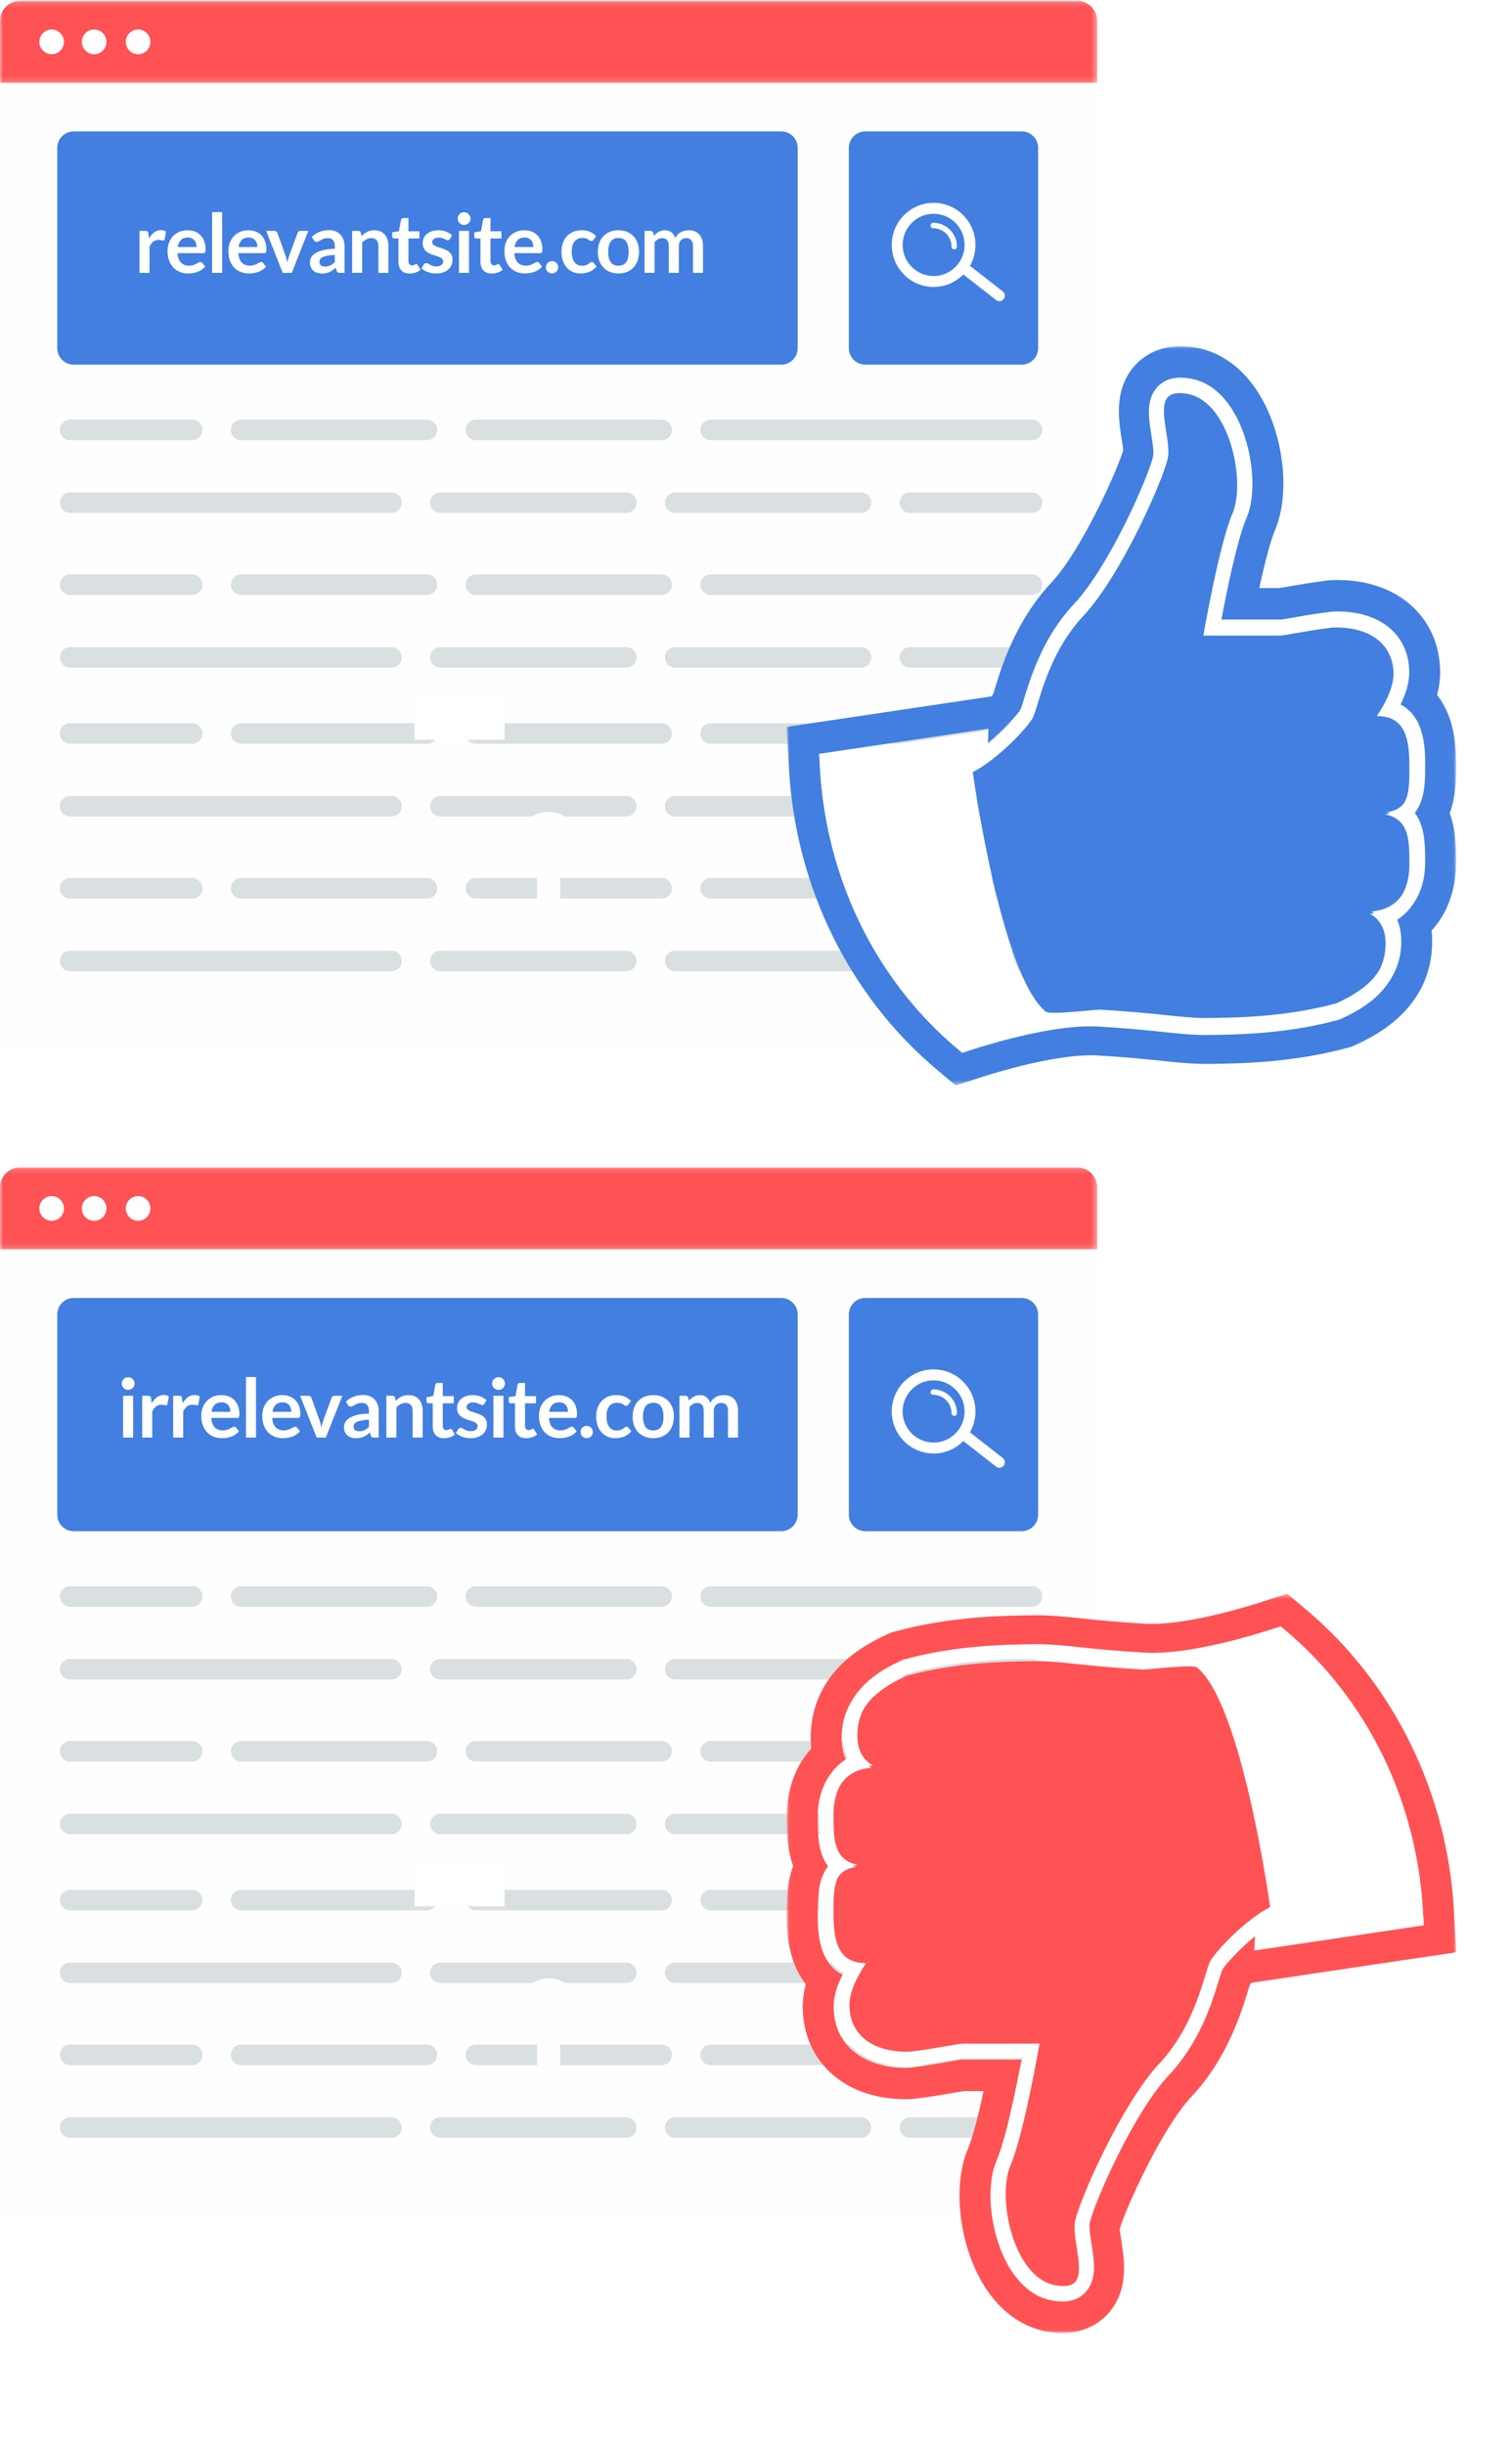
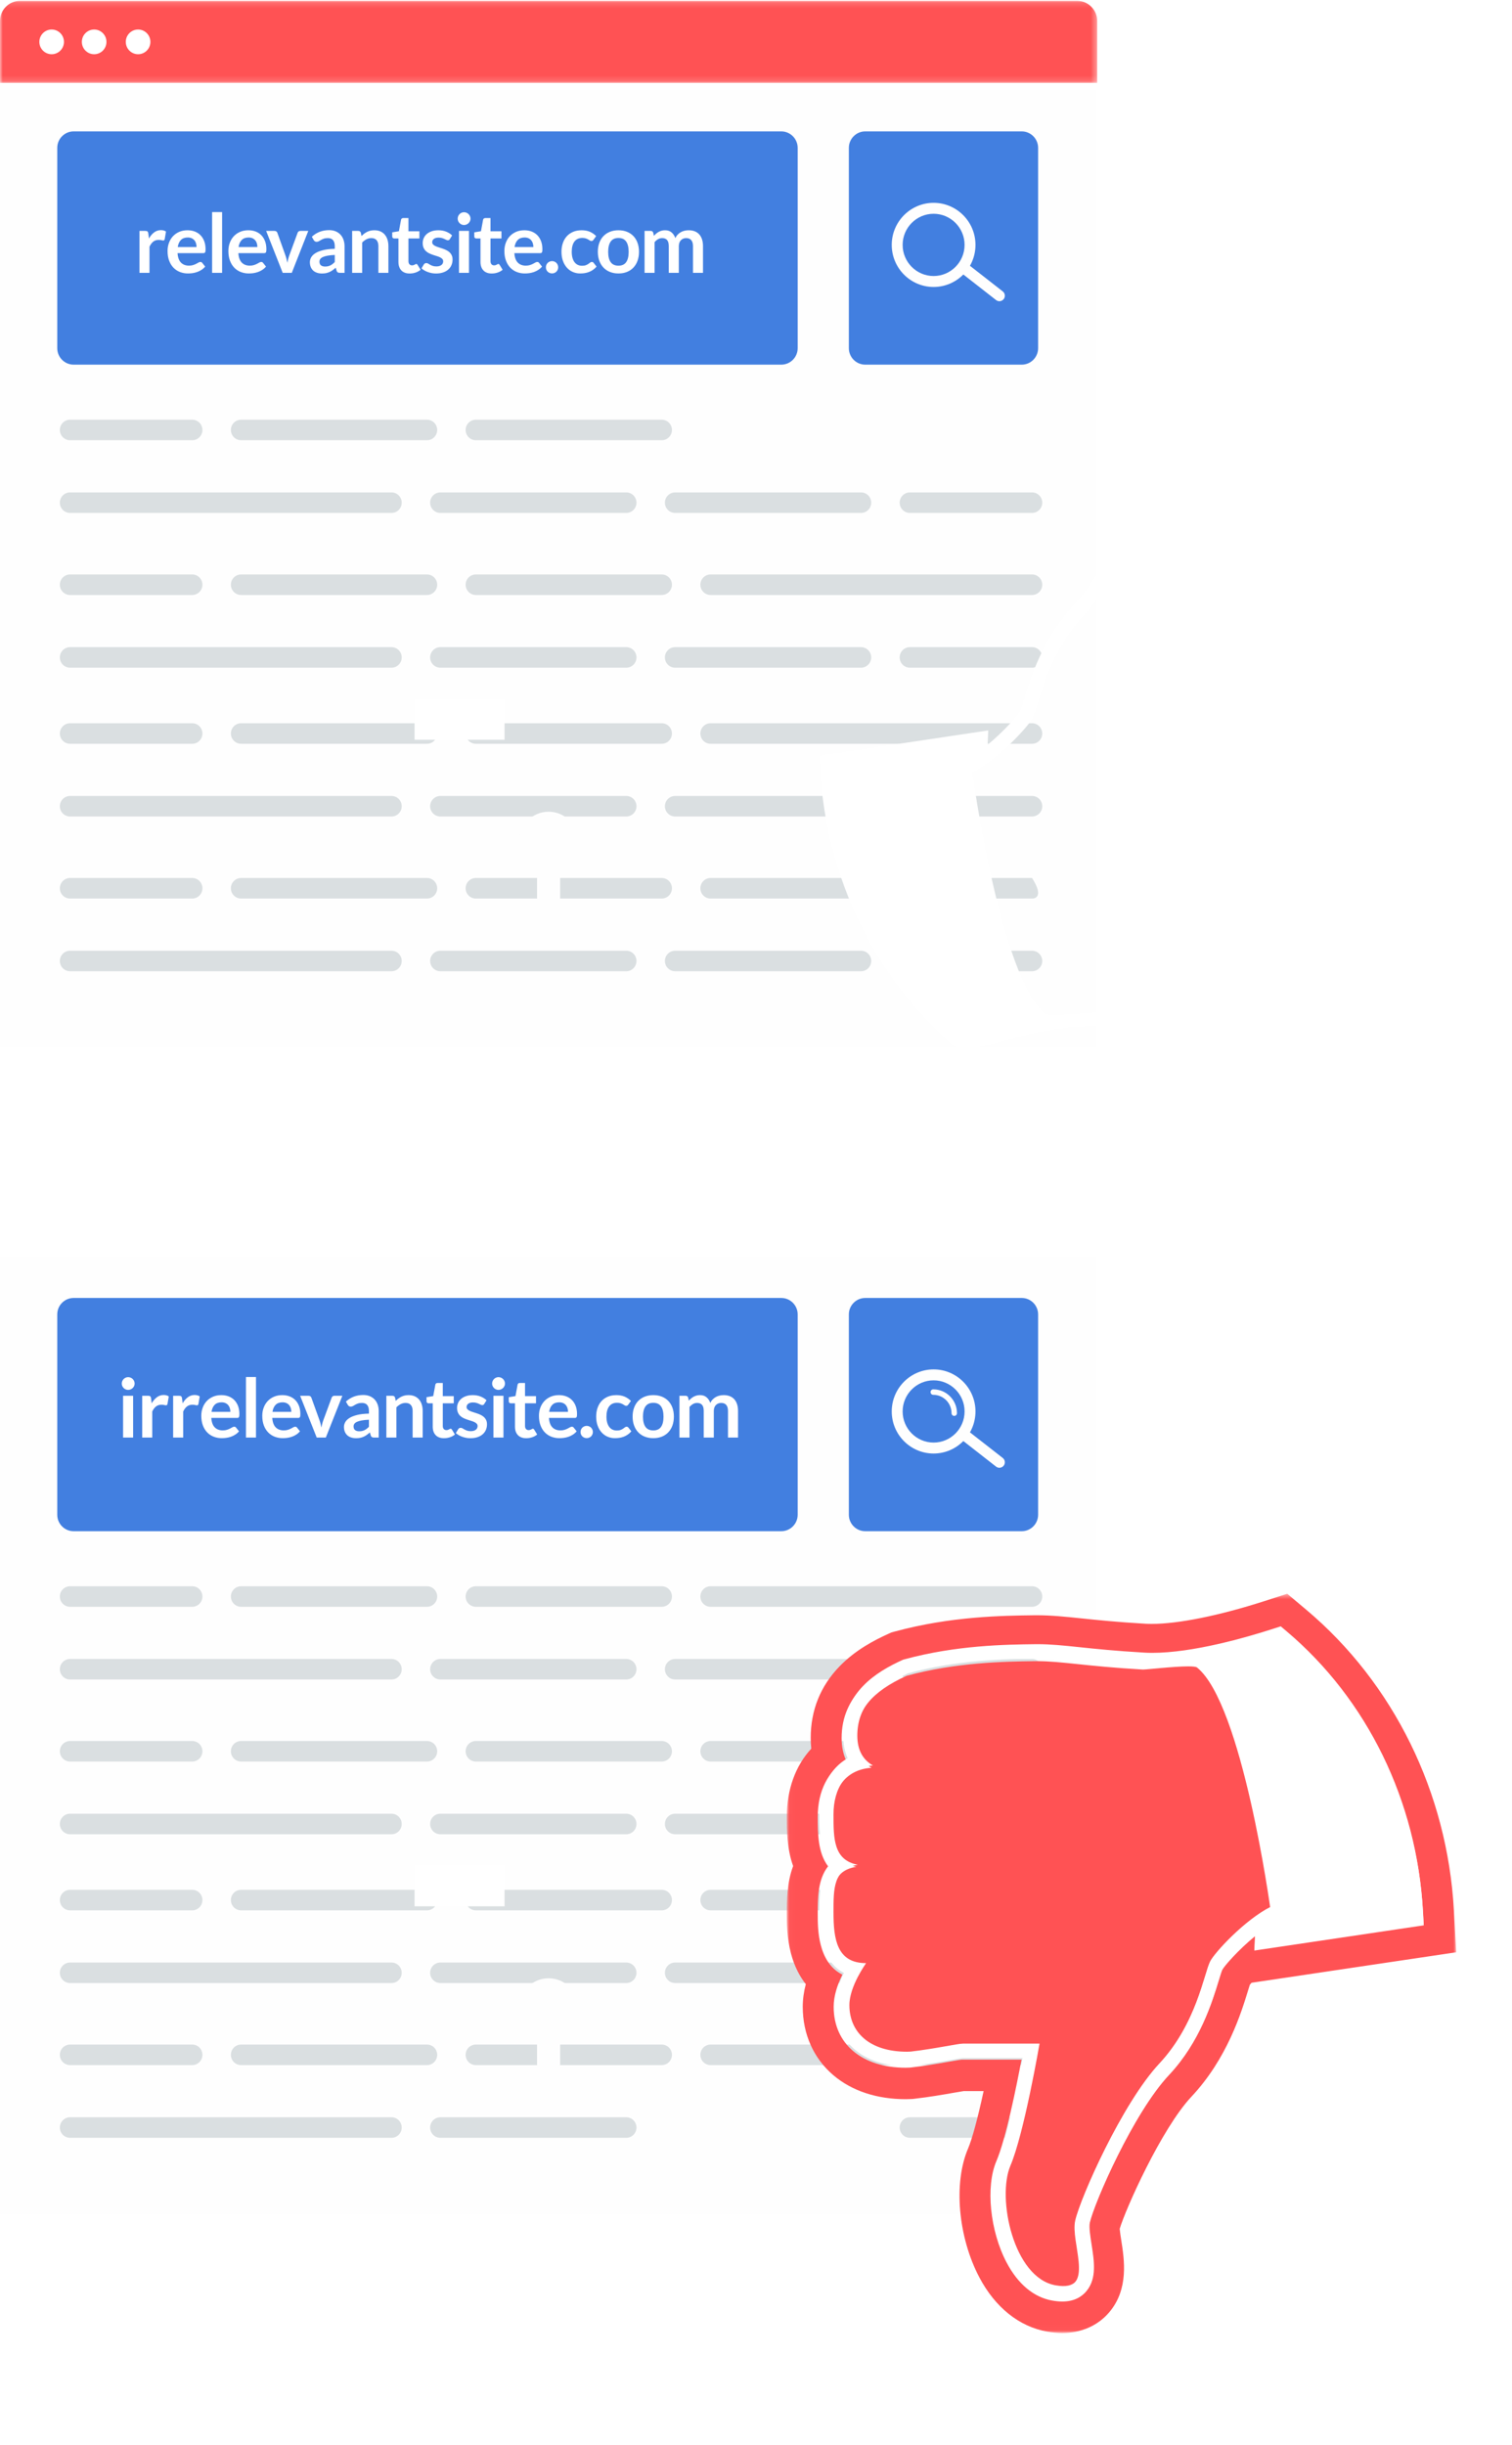
<svg xmlns="http://www.w3.org/2000/svg" xmlns:xlink="http://www.w3.org/1999/xlink" width="271px" height="438px" viewBox="0 0 271 438" version="1.1">
  <title>img__are_all_backlinks_made_equal_mob</title>
  <desc>Created with Sketch.</desc>
  <defs>
    <polygon id="path-1" points="4.88368423e-05 0.153 196.654 0.153 196.654 14.853 4.88368423e-05 14.853" />
    <polygon id="path-3" points="4.88368423e-05 0.153 196.654 0.153 196.654 14.853 4.88368423e-05 14.853" />
    <filter x="-24.6%" y="-22.2%" width="149.2%" height="144.4%" id="filter-5">
      <feOffset dx="0" dy="5" in="SourceAlpha" result="shadowOffsetOuter1" />
      <feGaussianBlur stdDeviation="5" in="shadowOffsetOuter1" result="shadowBlurOuter1" />
      <feColorMatrix values="0 0 0 0 0 0 0 0 0 0 0 0 0 0 0 0 0 0 0.25 0" type="matrix" in="shadowBlurOuter1" result="shadowMatrixOuter1" />
      <feMerge>
        <feMergeNode in="shadowMatrixOuter1" />
        <feMergeNode in="SourceGraphic" />
      </feMerge>
    </filter>
    <polygon id="path-6" points="0 0.024 119.977 0.024 119.977 132.464 0 132.464" />
    <filter x="-24.6%" y="-22.2%" width="149.2%" height="144.4%" id="filter-8">
      <feOffset dx="0" dy="5" in="SourceAlpha" result="shadowOffsetOuter1" />
      <feGaussianBlur stdDeviation="5" in="shadowOffsetOuter1" result="shadowBlurOuter1" />
      <feColorMatrix values="0 0 0 0 0 0 0 0 0 0 0 0 0 0 0 0 0 0 0.25 0" type="matrix" in="shadowBlurOuter1" result="shadowMatrixOuter1" />
      <feMerge>
        <feMergeNode in="shadowMatrixOuter1" />
        <feMergeNode in="SourceGraphic" />
      </feMerge>
    </filter>
    <polygon id="path-9" points="0 0.024 119.977 0.024 119.977 132.464 0 132.464" />
  </defs>
  <g id="Page-1" stroke="none" stroke-width="1" fill="none" fill-rule="evenodd">
    <g id="Mobile---Amazon-Backlinks" transform="translate(-58, -6327)">
      <g id="img__are_all_backlinks_made_equal_mob" transform="translate(58, 6327)">
        <g id="img_aquire_new_backlinks">
          <g id="img_secure_site">
            <g id="Group-117">
              <polygon id="Fill-1" fill="#FEFEFE" points="0 187.62 196.539 187.62 196.539 16.174 0 16.174" />
              <g id="Group-116">
                <g id="Group-4">
                  <mask id="mask-2" fill="white">
                    <use xlink:href="#path-1" />
                  </mask>
                  <g id="Clip-3" />
                  <path d="M196.654,14.853 L4.88368423e-05,14.853 L4.88368423e-05,3.761 C4.88368423e-05,1.768 1.608,0.153 3.592,0.153 L193.061,0.153 C195.046,0.153 196.654,1.768 196.654,3.761 L196.654,14.853 Z" id="Fill-2" fill="#FF5254" mask="url(#mask-2)" />
                </g>
                <path d="M11.464,7.503 C11.464,8.726 10.477,9.717 9.259,9.717 C8.041,9.717 7.054,8.726 7.054,7.503 C7.054,6.28 8.041,5.289 9.259,5.289 C10.477,5.289 11.464,6.28 11.464,7.503" id="Fill-5" fill="#FFFFFF" />
                <path d="M19.081,7.503 C19.081,8.726 18.094,9.717 16.876,9.717 C15.658,9.717 14.671,8.726 14.671,7.503 C14.671,6.28 15.658,5.289 16.876,5.289 C18.094,5.289 19.081,6.28 19.081,7.503" id="Fill-7" fill="#FFFFFF" />
                <path d="M26.956,7.503 C26.956,8.726 25.969,9.717 24.751,9.717 C23.533,9.717 22.546,8.726 22.546,7.503 C22.546,6.28 23.533,5.289 24.751,5.289 C25.969,5.289 26.956,6.28 26.956,7.503" id="Fill-9" fill="#FFFFFF" />
                <path d="M140.038,65.33 L13.193,65.33 C11.581,65.33 10.263,64.006 10.263,62.388 L10.263,26.486 C10.263,24.867 11.581,23.543 13.193,23.543 L140.038,23.543 C141.65,23.543 142.968,24.867 142.968,26.486 L142.968,62.388 C142.968,64.006 141.65,65.33 140.038,65.33" id="Fill-11" fill="#427FE0" />
                <path d="M184.975,133.256 L127.363,133.256 C126.351,133.256 125.531,132.433 125.531,131.417 C125.531,130.401 126.351,129.578 127.363,129.578 L184.975,129.578 C185.986,129.578 186.806,130.401 186.806,131.417 C186.806,132.433 185.986,133.256 184.975,133.256" id="Fill-29" fill="#DADFE1" />
                <path d="M118.603,133.256 L85.288,133.256 C84.276,133.256 83.456,132.433 83.456,131.417 C83.456,130.401 84.276,129.578 85.288,129.578 L118.603,129.578 C119.614,129.578 120.434,130.401 120.434,131.417 C120.434,132.433 119.614,133.256 118.603,133.256" id="Fill-31" fill="#DADFE1" />
                <path d="M76.528,133.256 L43.213,133.256 C42.201,133.256 41.381,132.433 41.381,131.417 C41.381,130.401 42.201,129.578 43.213,129.578 L76.528,129.578 C77.539,129.578 78.359,130.401 78.359,131.417 C78.359,132.433 77.539,133.256 76.528,133.256" id="Fill-33" fill="#DADFE1" />
                <path d="M34.452,133.256 L12.558,133.256 C11.546,133.256 10.726,132.433 10.726,131.417 C10.726,130.401 11.546,129.578 12.558,129.578 L34.452,129.578 C35.464,129.578 36.284,130.401 36.284,131.417 C36.284,132.433 35.464,133.256 34.452,133.256" id="Fill-35" fill="#DADFE1" />
                <path d="M70.17,146.283 L12.558,146.283 C11.546,146.283 10.726,145.459 10.726,144.444 C10.726,143.428 11.546,142.605 12.558,142.605 L70.17,142.605 C71.181,142.605 72.001,143.428 72.001,144.444 C72.001,145.459 71.181,146.283 70.17,146.283" id="Fill-37" fill="#DADFE1" />
                <path d="M112.245,146.283 L78.93,146.283 C77.918,146.283 77.098,145.459 77.098,144.444 C77.098,143.428 77.918,142.605 78.93,142.605 L112.245,142.605 C113.256,142.605 114.076,143.428 114.076,144.444 C114.076,145.459 113.256,146.283 112.245,146.283" id="Fill-39" fill="#DADFE1" />
                <path d="M154.32,146.283 L121.005,146.283 C119.994,146.283 119.173,145.459 119.173,144.444 C119.173,143.428 119.994,142.605 121.005,142.605 L154.32,142.605 C155.331,142.605 156.151,143.428 156.151,144.444 C156.151,145.459 155.331,146.283 154.32,146.283" id="Fill-41" fill="#DADFE1" />
                <path d="M184.975,146.283 L163.08,146.283 C162.069,146.283 161.249,145.459 161.249,144.444 C161.249,143.428 162.069,142.605 163.08,142.605 L184.975,142.605 C185.986,142.605 186.806,143.428 186.806,144.444 C186.806,145.459 185.986,146.283 184.975,146.283" id="Fill-43" fill="#DADFE1" />
-                 <path d="M184.975,160.981 L127.363,160.981 C126.351,160.981 125.531,160.158 125.531,159.142 C125.531,158.126 126.351,157.303 127.363,157.303 L184.975,157.303 C185.986,157.303 186.806,158.126 186.806,159.142 C186.806,160.158 185.986,160.981 184.975,160.981" id="Fill-45" fill="#DADFE1" />
+                 <path d="M184.975,160.981 L127.363,160.981 C126.351,160.981 125.531,160.158 125.531,159.142 C125.531,158.126 126.351,157.303 127.363,157.303 L184.975,157.303 C186.806,160.158 185.986,160.981 184.975,160.981" id="Fill-45" fill="#DADFE1" />
                <path d="M118.603,160.981 L85.288,160.981 C84.276,160.981 83.456,160.158 83.456,159.142 C83.456,158.126 84.276,157.303 85.288,157.303 L118.603,157.303 C119.614,157.303 120.434,158.126 120.434,159.142 C120.434,160.158 119.614,160.981 118.603,160.981" id="Fill-47" fill="#DADFE1" />
                <path d="M76.528,160.981 L43.213,160.981 C42.201,160.981 41.381,160.158 41.381,159.142 C41.381,158.126 42.201,157.303 43.213,157.303 L76.528,157.303 C77.539,157.303 78.359,158.126 78.359,159.142 C78.359,160.158 77.539,160.981 76.528,160.981" id="Fill-49" fill="#DADFE1" />
                <path d="M34.452,160.981 L12.558,160.981 C11.546,160.981 10.726,160.158 10.726,159.142 C10.726,158.126 11.546,157.303 12.558,157.303 L34.452,157.303 C35.464,157.303 36.284,158.126 36.284,159.142 C36.284,160.158 35.464,160.981 34.452,160.981" id="Fill-51" fill="#DADFE1" />
                <path d="M70.17,174.008 L12.558,174.008 C11.546,174.008 10.726,173.184 10.726,172.169 C10.726,171.153 11.546,170.33 12.558,170.33 L70.17,170.33 C71.181,170.33 72.001,171.153 72.001,172.169 C72.001,173.184 71.181,174.008 70.17,174.008" id="Fill-53" fill="#DADFE1" />
                <path d="M112.245,174.008 L78.93,174.008 C77.918,174.008 77.098,173.184 77.098,172.169 C77.098,171.153 77.918,170.33 78.93,170.33 L112.245,170.33 C113.256,170.33 114.076,171.153 114.076,172.169 C114.076,173.184 113.256,174.008 112.245,174.008" id="Fill-55" fill="#DADFE1" />
                <path d="M154.32,174.008 L121.005,174.008 C119.994,174.008 119.173,173.184 119.173,172.169 C119.173,171.153 119.994,170.33 121.005,170.33 L154.32,170.33 C155.331,170.33 156.151,171.153 156.151,172.169 C156.151,173.184 155.331,174.008 154.32,174.008" id="Fill-57" fill="#DADFE1" />
                <path d="M184.975,174.008 L163.08,174.008 C162.069,174.008 161.249,173.184 161.249,172.169 C161.249,171.153 162.069,170.33 163.08,170.33 L184.975,170.33 C185.986,170.33 186.806,171.153 186.806,172.169 C186.806,173.184 185.986,174.008 184.975,174.008" id="Fill-59" fill="#DADFE1" />
-                 <path d="M184.975,78.872 L127.363,78.872 C126.351,78.872 125.531,78.048 125.531,77.033 C125.531,76.017 126.351,75.193 127.363,75.193 L184.975,75.193 C185.986,75.193 186.806,76.017 186.806,77.033 C186.806,78.048 185.986,78.872 184.975,78.872" id="Fill-61" fill="#DADFE1" />
                <path d="M118.603,78.872 L85.288,78.872 C84.276,78.872 83.456,78.048 83.456,77.033 C83.456,76.017 84.276,75.193 85.288,75.193 L118.603,75.193 C119.614,75.193 120.434,76.017 120.434,77.033 C120.434,78.048 119.614,78.872 118.603,78.872" id="Fill-63" fill="#DADFE1" />
                <path d="M76.528,78.872 L43.213,78.872 C42.201,78.872 41.381,78.048 41.381,77.033 C41.381,76.017 42.201,75.193 43.213,75.193 L76.528,75.193 C77.539,75.193 78.359,76.017 78.359,77.033 C78.359,78.048 77.539,78.872 76.528,78.872" id="Fill-65" fill="#DADFE1" />
                <path d="M34.452,78.872 L12.558,78.872 C11.546,78.872 10.726,78.048 10.726,77.033 C10.726,76.017 11.546,75.193 12.558,75.193 L34.452,75.193 C35.464,75.193 36.284,76.017 36.284,77.033 C36.284,78.048 35.464,78.872 34.452,78.872" id="Fill-67" fill="#DADFE1" />
                <path d="M70.17,91.898 L12.558,91.898 C11.546,91.898 10.726,91.075 10.726,90.059 C10.726,89.044 11.546,88.22 12.558,88.22 L70.17,88.22 C71.181,88.22 72.001,89.044 72.001,90.059 C72.001,91.075 71.181,91.898 70.17,91.898" id="Fill-69" fill="#DADFE1" />
                <path d="M112.245,91.898 L78.93,91.898 C77.918,91.898 77.098,91.075 77.098,90.059 C77.098,89.044 77.918,88.22 78.93,88.22 L112.245,88.22 C113.256,88.22 114.076,89.044 114.076,90.059 C114.076,91.075 113.256,91.898 112.245,91.898" id="Fill-71" fill="#DADFE1" />
                <path d="M154.32,91.898 L121.005,91.898 C119.994,91.898 119.173,91.075 119.173,90.059 C119.173,89.044 119.994,88.22 121.005,88.22 L154.32,88.22 C155.331,88.22 156.151,89.044 156.151,90.059 C156.151,91.075 155.331,91.898 154.32,91.898" id="Fill-73" fill="#DADFE1" />
                <path d="M184.975,91.898 L163.08,91.898 C162.069,91.898 161.249,91.075 161.249,90.059 C161.249,89.044 162.069,88.22 163.08,88.22 L184.975,88.22 C185.986,88.22 186.806,89.044 186.806,90.059 C186.806,91.075 185.986,91.898 184.975,91.898" id="Fill-75" fill="#DADFE1" />
                <path d="M184.975,106.597 L127.363,106.597 C126.351,106.597 125.531,105.773 125.531,104.758 C125.531,103.742 126.351,102.918 127.363,102.918 L184.975,102.918 C185.986,102.918 186.806,103.742 186.806,104.758 C186.806,105.773 185.986,106.597 184.975,106.597" id="Fill-77" fill="#DADFE1" />
                <path d="M118.603,106.597 L85.288,106.597 C84.276,106.597 83.456,105.773 83.456,104.758 C83.456,103.742 84.276,102.918 85.288,102.918 L118.603,102.918 C119.614,102.918 120.434,103.742 120.434,104.758 C120.434,105.773 119.614,106.597 118.603,106.597" id="Fill-79" fill="#DADFE1" />
                <path d="M76.528,106.597 L43.213,106.597 C42.201,106.597 41.381,105.773 41.381,104.758 C41.381,103.742 42.201,102.918 43.213,102.918 L76.528,102.918 C77.539,102.918 78.359,103.742 78.359,104.758 C78.359,105.773 77.539,106.597 76.528,106.597" id="Fill-81" fill="#DADFE1" />
                <path d="M34.452,106.597 L12.558,106.597 C11.546,106.597 10.726,105.773 10.726,104.758 C10.726,103.742 11.546,102.918 12.558,102.918 L34.452,102.918 C35.464,102.918 36.284,103.742 36.284,104.758 C36.284,105.773 35.464,106.597 34.452,106.597" id="Fill-83" fill="#DADFE1" />
                <path d="M70.17,119.623 L12.558,119.623 C11.546,119.623 10.726,118.8 10.726,117.784 C10.726,116.768 11.546,115.945 12.558,115.945 L70.17,115.945 C71.181,115.945 72.001,116.768 72.001,117.784 C72.001,118.8 71.181,119.623 70.17,119.623" id="Fill-85" fill="#DADFE1" />
                <path d="M112.245,119.623 L78.93,119.623 C77.918,119.623 77.098,118.8 77.098,117.784 C77.098,116.768 77.918,115.945 78.93,115.945 L112.245,115.945 C113.256,115.945 114.076,116.768 114.076,117.784 C114.076,118.8 113.256,119.623 112.245,119.623" id="Fill-87" fill="#DADFE1" />
                <path d="M154.32,119.623 L121.005,119.623 C119.994,119.623 119.173,118.8 119.173,117.784 C119.173,116.768 119.994,115.945 121.005,115.945 L154.32,115.945 C155.331,115.945 156.151,116.768 156.151,117.784 C156.151,118.8 155.331,119.623 154.32,119.623" id="Fill-89" fill="#DADFE1" />
                <path d="M184.975,119.623 L163.08,119.623 C162.069,119.623 161.249,118.8 161.249,117.784 C161.249,116.768 162.069,115.945 163.08,115.945 L184.975,115.945 C185.986,115.945 186.806,116.768 186.806,117.784 C186.806,118.8 185.986,119.623 184.975,119.623" id="Fill-91" fill="#DADFE1" />
                <rect id="Rectangle" fill="#FFFFFF" x="74.303" y="125.17" width="16.132" height="7.363" />
                <path d="M103.627,150.75 C103.627,147.81 101.254,145.427 98.327,145.427 C95.4,145.427 93.027,147.81 93.027,150.75 C93.027,152.951 94.358,154.84 96.255,155.65 L96.255,160.765 C96.255,161.909 97.187,162.845 98.327,162.845 C99.466,162.845 100.399,161.909 100.399,160.765 L100.399,155.65 C102.296,154.84 103.627,152.951 103.627,150.75" id="Fill-106" fill="#FEFEFE" />
                <path d="M183.134,65.33 L155.073,65.33 C153.461,65.33 152.143,64.006 152.143,62.388 L152.143,26.486 C152.143,24.867 153.461,23.543 155.073,23.543 L183.134,23.543 C184.745,23.543 186.064,24.867 186.064,26.486 L186.064,62.388 C186.064,64.006 184.745,65.33 183.134,65.33" id="Fill-108" fill="#427FE0" />
                <path d="M167.333,38.301 C164.272,38.301 161.782,40.802 161.782,43.876 C161.782,46.95 164.272,49.451 167.333,49.451 C170.394,49.451 172.884,46.95 172.884,43.876 C172.884,40.802 170.394,38.301 167.333,38.301 M167.333,51.412 C163.195,51.412 159.828,48.032 159.828,43.876 C159.828,39.721 163.195,36.34 167.333,36.34 C171.471,36.34 174.838,39.721 174.838,43.876 C174.838,48.032 171.471,51.412 167.333,51.412" id="Fill-110" fill="#FEFEFE" />
-                 <path d="M171.033,44.673 C170.763,44.673 170.545,44.453 170.545,44.183 C170.545,42.37 169.076,40.896 167.272,40.896 C167.002,40.896 166.784,40.676 166.784,40.406 C166.784,40.135 167.002,39.915 167.272,39.915 C169.615,39.915 171.521,41.83 171.521,44.183 C171.521,44.453 171.303,44.673 171.033,44.673" id="Fill-112" fill="#FEFEFE" />
                <path d="M179.124,53.964 C178.915,53.964 178.704,53.897 178.526,53.757 L172.595,49.125 C172.169,48.793 172.092,48.176 172.423,47.749 C172.754,47.321 173.368,47.244 173.794,47.577 L179.725,52.209 C180.151,52.542 180.227,53.158 179.896,53.585 C179.703,53.834 179.415,53.964 179.124,53.964" id="Fill-114" fill="#FEFEFE" />
              </g>
            </g>
          </g>
        </g>
        <path d="M26.795,48.883 L26.795,44.203 C26.979,43.803 27.205,43.499 27.471,43.291 C27.738,43.084 28.057,42.98 28.43,42.98 C28.639,42.98 28.806,42.997 28.932,43.031 C29.058,43.065 29.157,43.083 29.23,43.083 C29.312,43.083 29.378,43.064 29.426,43.028 C29.475,42.991 29.506,42.929 29.521,42.841 L29.521,42.841 L29.753,41.486 C29.511,41.315 29.206,41.23 28.837,41.23 C28.392,41.23 27.99,41.364 27.631,41.632 C27.272,41.901 26.96,42.267 26.693,42.731 L26.693,42.731 L26.584,41.823 C26.56,41.657 26.512,41.54 26.439,41.471 C26.366,41.403 26.238,41.369 26.054,41.369 L26.054,41.369 L25,41.369 L25,48.883 L26.795,48.883 Z M33.703,48.993 C33.965,48.993 34.235,48.973 34.513,48.934 C34.792,48.895 35.066,48.828 35.335,48.733 C35.604,48.637 35.862,48.511 36.109,48.352 C36.356,48.193 36.579,47.997 36.777,47.762 L36.777,47.762 L36.254,47.103 C36.215,47.049 36.169,47.008 36.116,46.979 C36.063,46.949 36,46.935 35.927,46.935 C35.815,46.935 35.7,46.969 35.582,47.037 C35.463,47.106 35.325,47.181 35.167,47.264 C35.01,47.347 34.826,47.423 34.615,47.491 C34.404,47.56 34.154,47.594 33.863,47.594 C33.272,47.594 32.797,47.413 32.438,47.052 C32.08,46.691 31.874,46.124 31.821,45.353 L31.821,45.353 L36.428,45.353 C36.511,45.353 36.579,45.342 36.632,45.32 C36.685,45.298 36.728,45.261 36.759,45.21 C36.791,45.159 36.812,45.088 36.825,44.998 C36.837,44.907 36.843,44.794 36.843,44.657 C36.843,44.115 36.763,43.633 36.603,43.211 C36.443,42.788 36.22,42.432 35.934,42.141 C35.648,41.851 35.308,41.63 34.913,41.479 C34.518,41.327 34.086,41.252 33.616,41.252 C33.059,41.252 32.558,41.349 32.115,41.545 C31.672,41.74 31.296,42.005 30.988,42.339 C30.681,42.674 30.444,43.067 30.28,43.518 C30.115,43.97 30.033,44.452 30.033,44.965 C30.033,45.624 30.127,46.204 30.316,46.704 C30.505,47.205 30.764,47.624 31.094,47.964 C31.423,48.303 31.811,48.559 32.257,48.733 C32.702,48.906 33.184,48.993 33.703,48.993 Z M35.229,44.262 L31.857,44.262 C31.939,43.715 32.128,43.292 32.424,42.995 C32.719,42.697 33.129,42.548 33.652,42.548 C33.919,42.548 34.151,42.593 34.35,42.683 C34.548,42.774 34.713,42.897 34.844,43.053 C34.975,43.209 35.072,43.391 35.135,43.599 C35.198,43.806 35.229,44.027 35.229,44.262 L35.229,44.262 Z M39.811,48.883 L39.811,38 L38.016,38 L38.016,48.883 L39.811,48.883 Z M44.604,48.993 C44.866,48.993 45.136,48.973 45.414,48.934 C45.693,48.895 45.967,48.828 46.236,48.733 C46.505,48.637 46.763,48.511 47.01,48.352 C47.257,48.193 47.48,47.997 47.678,47.762 L47.678,47.762 L47.155,47.103 C47.116,47.049 47.07,47.008 47.017,46.979 C46.964,46.949 46.901,46.935 46.828,46.935 C46.717,46.935 46.601,46.969 46.483,47.037 C46.364,47.106 46.226,47.181 46.069,47.264 C45.911,47.347 45.727,47.423 45.516,47.491 C45.305,47.56 45.055,47.594 44.764,47.594 C44.173,47.594 43.698,47.413 43.339,47.052 C42.981,46.691 42.775,46.124 42.722,45.353 L42.722,45.353 L47.33,45.353 C47.412,45.353 47.48,45.342 47.533,45.32 C47.586,45.298 47.629,45.261 47.66,45.21 C47.692,45.159 47.713,45.088 47.726,44.998 C47.738,44.907 47.744,44.794 47.744,44.657 C47.744,44.115 47.664,43.633 47.504,43.211 C47.344,42.788 47.121,42.432 46.835,42.141 C46.549,41.851 46.209,41.63 45.814,41.479 C45.419,41.327 44.987,41.252 44.517,41.252 C43.96,41.252 43.459,41.349 43.016,41.545 C42.573,41.74 42.197,42.005 41.889,42.339 C41.582,42.674 41.346,43.067 41.181,43.518 C41.016,43.97 40.934,44.452 40.934,44.965 C40.934,45.624 41.028,46.204 41.217,46.704 C41.406,47.205 41.665,47.624 41.995,47.964 C42.324,48.303 42.712,48.559 43.158,48.733 C43.603,48.906 44.086,48.993 44.604,48.993 Z M46.13,44.262 L42.758,44.262 C42.84,43.715 43.029,43.292 43.325,42.995 C43.62,42.697 44.03,42.548 44.553,42.548 C44.82,42.548 45.052,42.593 45.251,42.683 C45.45,42.774 45.614,42.897 45.745,43.053 C45.876,43.209 45.973,43.391 46.036,43.599 C46.099,43.806 46.13,44.027 46.13,44.262 L46.13,44.262 Z M52.297,48.883 L55.255,41.369 L53.838,41.369 C53.716,41.369 53.612,41.401 53.525,41.464 C53.438,41.528 53.377,41.608 53.343,41.706 L53.343,41.706 L51.868,45.719 C51.781,45.953 51.709,46.183 51.654,46.407 C51.598,46.632 51.548,46.857 51.505,47.081 C51.461,46.857 51.411,46.632 51.356,46.407 C51.3,46.183 51.231,45.953 51.148,45.719 L51.148,45.719 L49.709,41.706 C49.675,41.608 49.614,41.528 49.524,41.464 C49.434,41.401 49.324,41.369 49.193,41.369 L49.193,41.369 L47.703,41.369 L50.669,48.883 L52.297,48.883 Z M57.707,49 C57.974,49 58.216,48.978 58.434,48.934 C58.652,48.89 58.858,48.824 59.052,48.736 C59.246,48.648 59.433,48.54 59.615,48.41 C59.797,48.281 59.982,48.131 60.171,47.96 L60.171,47.96 L60.331,48.495 C60.379,48.651 60.452,48.755 60.549,48.806 C60.646,48.857 60.779,48.883 60.949,48.883 L60.949,48.883 L61.756,48.883 L61.756,44.137 C61.756,43.712 61.694,43.322 61.57,42.965 C61.447,42.609 61.266,42.303 61.029,42.046 C60.791,41.79 60.502,41.59 60.16,41.446 C59.819,41.302 59.43,41.23 58.994,41.23 C57.782,41.23 56.748,41.625 55.89,42.416 L55.89,42.416 L56.217,42.995 C56.271,43.087 56.341,43.166 56.428,43.229 C56.515,43.292 56.62,43.324 56.741,43.324 C56.886,43.324 57.019,43.29 57.14,43.222 C57.262,43.153 57.394,43.076 57.537,42.991 C57.679,42.906 57.848,42.829 58.042,42.76 C58.235,42.692 58.478,42.658 58.768,42.658 C59.171,42.658 59.477,42.779 59.688,43.02 C59.899,43.262 60.004,43.634 60.004,44.137 L60.004,44.137 L60.004,44.577 C59.156,44.596 58.446,44.679 57.874,44.826 C57.303,44.972 56.845,45.156 56.501,45.378 C56.157,45.601 55.911,45.85 55.763,46.125 C55.615,46.401 55.541,46.681 55.541,46.964 C55.541,47.301 55.595,47.596 55.701,47.85 C55.808,48.104 55.957,48.316 56.148,48.487 C56.34,48.658 56.569,48.786 56.835,48.872 C57.102,48.957 57.392,49 57.707,49 Z M58.267,47.755 C57.967,47.755 57.723,47.687 57.537,47.55 C57.35,47.413 57.257,47.186 57.257,46.869 C57.257,46.708 57.302,46.559 57.391,46.422 C57.481,46.285 57.632,46.166 57.845,46.063 C58.059,45.961 58.341,45.876 58.692,45.811 C59.043,45.745 59.481,45.7 60.004,45.675 L60.004,45.675 L60.004,46.942 C59.873,47.079 59.744,47.197 59.615,47.297 C59.487,47.397 59.353,47.482 59.215,47.55 C59.077,47.618 58.931,47.67 58.776,47.704 C58.621,47.738 58.451,47.755 58.267,47.755 Z M64.913,48.883 L64.913,43.449 C65.155,43.205 65.412,43.012 65.683,42.87 C65.955,42.729 66.246,42.658 66.556,42.658 C66.977,42.658 67.293,42.784 67.504,43.035 C67.715,43.286 67.82,43.642 67.82,44.101 L67.82,44.101 L67.82,48.883 L69.615,48.883 L69.615,44.101 C69.615,43.681 69.561,43.296 69.452,42.947 C69.343,42.598 69.183,42.298 68.972,42.046 C68.761,41.795 68.499,41.6 68.184,41.46 C67.869,41.321 67.508,41.252 67.101,41.252 C66.849,41.252 66.616,41.276 66.403,41.325 C66.19,41.374 65.99,41.445 65.803,41.537 C65.617,41.63 65.44,41.74 65.273,41.867 C65.106,41.994 64.947,42.135 64.797,42.292 L64.797,42.292 L64.673,41.698 C64.601,41.479 64.448,41.369 64.215,41.369 L64.215,41.369 L63.118,41.369 L63.118,48.883 L64.913,48.883 Z M73.427,49 C73.79,49 74.142,48.944 74.481,48.832 C74.82,48.719 75.12,48.553 75.382,48.334 L75.382,48.334 L74.844,47.455 C74.806,47.401 74.769,47.361 74.735,47.334 C74.701,47.307 74.658,47.294 74.604,47.294 C74.561,47.294 74.517,47.307 74.474,47.334 C74.43,47.361 74.38,47.389 74.325,47.418 C74.269,47.447 74.203,47.475 74.128,47.502 C74.053,47.529 73.96,47.543 73.849,47.543 C73.655,47.543 73.5,47.477 73.383,47.345 C73.267,47.213 73.209,47.03 73.209,46.796 L73.209,46.796 L73.209,42.724 L75.171,42.724 L75.171,41.435 L73.209,41.435 L73.209,39.069 L72.279,39.069 C72.172,39.069 72.084,39.096 72.013,39.15 C71.943,39.204 71.898,39.279 71.879,39.377 L71.879,39.377 L71.501,41.427 L70.302,41.625 L70.302,42.343 C70.302,42.47 70.337,42.565 70.407,42.628 C70.477,42.692 70.561,42.724 70.658,42.724 L70.658,42.724 L71.414,42.724 L71.414,46.92 C71.414,47.569 71.588,48.078 71.937,48.447 C72.286,48.816 72.783,49 73.427,49 Z M78.133,49 C78.612,49 79.037,48.938 79.408,48.813 C79.779,48.689 80.09,48.515 80.342,48.293 C80.594,48.071 80.785,47.807 80.916,47.502 C81.047,47.197 81.112,46.864 81.112,46.503 C81.112,46.2 81.06,45.941 80.956,45.726 C80.852,45.512 80.714,45.327 80.542,45.173 C80.37,45.02 80.175,44.893 79.957,44.793 C79.739,44.693 79.516,44.603 79.288,44.525 C79.06,44.447 78.838,44.375 78.62,44.309 C78.402,44.243 78.206,44.169 78.034,44.086 C77.862,44.003 77.724,43.906 77.62,43.797 C77.516,43.687 77.464,43.551 77.464,43.39 C77.464,43.146 77.566,42.948 77.769,42.797 C77.973,42.646 78.251,42.57 78.605,42.57 C78.833,42.57 79.03,42.594 79.197,42.643 C79.365,42.692 79.514,42.747 79.644,42.808 C79.775,42.869 79.89,42.924 79.99,42.973 C80.089,43.022 80.182,43.046 80.269,43.046 C80.352,43.046 80.42,43.03 80.473,42.998 C80.526,42.967 80.577,42.912 80.626,42.834 L80.626,42.834 L81.033,42.182 C80.751,41.903 80.4,41.679 79.979,41.508 C79.557,41.337 79.09,41.252 78.576,41.252 C78.116,41.252 77.71,41.314 77.359,41.438 C77.007,41.563 76.714,41.729 76.479,41.936 C76.244,42.144 76.066,42.387 75.945,42.665 C75.824,42.943 75.763,43.236 75.763,43.544 C75.763,43.876 75.815,44.159 75.92,44.393 C76.024,44.628 76.162,44.826 76.334,44.987 C76.506,45.148 76.702,45.281 76.922,45.386 C77.143,45.491 77.368,45.582 77.598,45.66 C77.829,45.739 78.054,45.811 78.274,45.876 C78.495,45.942 78.691,46.017 78.863,46.1 C79.035,46.183 79.173,46.281 79.277,46.393 C79.381,46.505 79.434,46.649 79.434,46.825 C79.434,46.942 79.411,47.056 79.365,47.165 C79.318,47.275 79.246,47.372 79.146,47.455 C79.047,47.538 78.921,47.605 78.769,47.656 C78.616,47.707 78.433,47.733 78.22,47.733 C77.948,47.733 77.724,47.701 77.548,47.638 C77.371,47.574 77.217,47.506 77.086,47.433 C76.955,47.36 76.84,47.291 76.741,47.228 C76.641,47.164 76.536,47.132 76.425,47.132 C76.313,47.132 76.221,47.154 76.148,47.198 C76.076,47.242 76.013,47.306 75.959,47.389 L75.959,47.389 L75.545,48.077 C75.691,48.209 75.859,48.331 76.05,48.443 C76.242,48.556 76.45,48.653 76.675,48.736 C76.901,48.819 77.136,48.884 77.38,48.93 C77.625,48.977 77.876,49 78.133,49 Z M83.165,40.314 C83.325,40.314 83.475,40.284 83.616,40.223 C83.756,40.162 83.879,40.08 83.983,39.977 C84.087,39.875 84.171,39.755 84.234,39.619 C84.297,39.482 84.328,39.335 84.328,39.179 C84.328,39.018 84.297,38.867 84.234,38.725 C84.171,38.583 84.087,38.461 83.983,38.359 C83.879,38.256 83.756,38.175 83.616,38.114 C83.475,38.052 83.325,38.022 83.165,38.022 C83.01,38.022 82.864,38.052 82.726,38.114 C82.587,38.175 82.468,38.256 82.366,38.359 C82.264,38.461 82.183,38.583 82.122,38.725 C82.062,38.867 82.031,39.018 82.031,39.179 C82.031,39.335 82.062,39.482 82.122,39.619 C82.183,39.755 82.264,39.875 82.366,39.977 C82.468,40.08 82.587,40.162 82.726,40.223 C82.864,40.284 83.01,40.314 83.165,40.314 Z M84.059,48.883 L84.059,41.369 L82.264,41.369 L82.264,48.883 L84.059,48.883 Z M88.132,49 C88.496,49 88.847,48.944 89.186,48.832 C89.525,48.719 89.826,48.553 90.088,48.334 L90.088,48.334 L89.55,47.455 C89.511,47.401 89.475,47.361 89.441,47.334 C89.407,47.307 89.363,47.294 89.31,47.294 C89.266,47.294 89.223,47.307 89.179,47.334 C89.135,47.361 89.086,47.389 89.03,47.418 C88.974,47.447 88.909,47.475 88.834,47.502 C88.759,47.529 88.665,47.543 88.554,47.543 C88.36,47.543 88.205,47.477 88.089,47.345 C87.973,47.213 87.914,47.03 87.914,46.796 L87.914,46.796 L87.914,42.724 L89.877,42.724 L89.877,41.435 L87.914,41.435 L87.914,39.069 L86.984,39.069 C86.878,39.069 86.789,39.096 86.719,39.15 C86.649,39.204 86.604,39.279 86.584,39.377 L86.584,39.377 L86.206,41.427 L85.007,41.625 L85.007,42.343 C85.007,42.47 85.042,42.565 85.113,42.628 C85.183,42.692 85.266,42.724 85.363,42.724 L85.363,42.724 L86.119,42.724 L86.119,46.92 C86.119,47.569 86.294,48.078 86.643,48.447 C86.991,48.816 87.488,49 88.132,49 Z M94.074,48.993 C94.335,48.993 94.605,48.973 94.884,48.934 C95.163,48.895 95.436,48.828 95.705,48.733 C95.974,48.637 96.232,48.511 96.479,48.352 C96.726,48.193 96.949,47.997 97.148,47.762 L97.148,47.762 L96.625,47.103 C96.586,47.049 96.54,47.008 96.487,46.979 C96.433,46.949 96.37,46.935 96.298,46.935 C96.186,46.935 96.071,46.969 95.952,47.037 C95.834,47.106 95.696,47.181 95.538,47.264 C95.381,47.347 95.196,47.423 94.986,47.491 C94.775,47.56 94.524,47.594 94.233,47.594 C93.642,47.594 93.168,47.413 92.809,47.052 C92.45,46.691 92.245,46.124 92.191,45.353 L92.191,45.353 L96.799,45.353 C96.881,45.353 96.949,45.342 97.003,45.32 C97.056,45.298 97.098,45.261 97.13,45.21 C97.161,45.159 97.183,45.088 97.195,44.998 C97.207,44.907 97.213,44.794 97.213,44.657 C97.213,44.115 97.133,43.633 96.974,43.211 C96.814,42.788 96.591,42.432 96.305,42.141 C96.019,41.851 95.679,41.63 95.284,41.479 C94.889,41.327 94.456,41.252 93.986,41.252 C93.429,41.252 92.929,41.349 92.486,41.545 C92.042,41.74 91.667,42.005 91.359,42.339 C91.051,42.674 90.815,43.067 90.65,43.518 C90.486,43.97 90.403,44.452 90.403,44.965 C90.403,45.624 90.498,46.204 90.687,46.704 C90.876,47.205 91.135,47.624 91.464,47.964 C91.794,48.303 92.182,48.559 92.627,48.733 C93.073,48.906 93.555,48.993 94.074,48.993 Z M95.6,44.262 L92.228,44.262 C92.31,43.715 92.499,43.292 92.794,42.995 C93.09,42.697 93.499,42.548 94.023,42.548 C94.289,42.548 94.522,42.593 94.72,42.683 C94.919,42.774 95.084,42.897 95.215,43.053 C95.345,43.209 95.442,43.391 95.505,43.599 C95.568,43.806 95.6,44.027 95.6,44.262 L95.6,44.262 Z M98.946,48.985 C99.097,48.985 99.239,48.957 99.375,48.901 C99.511,48.845 99.627,48.768 99.724,48.67 C99.821,48.573 99.898,48.457 99.957,48.323 C100.015,48.188 100.044,48.043 100.044,47.887 C100.044,47.735 100.015,47.591 99.957,47.455 C99.898,47.318 99.821,47.201 99.724,47.103 C99.627,47.006 99.511,46.927 99.375,46.869 C99.239,46.81 99.097,46.781 98.946,46.781 C98.791,46.781 98.646,46.81 98.51,46.869 C98.375,46.927 98.257,47.006 98.158,47.103 C98.058,47.201 97.981,47.318 97.925,47.455 C97.869,47.591 97.842,47.735 97.842,47.887 C97.842,48.043 97.869,48.188 97.925,48.323 C97.981,48.457 98.058,48.573 98.158,48.67 C98.257,48.768 98.375,48.845 98.51,48.901 C98.646,48.957 98.791,48.985 98.946,48.985 Z M103.986,48.993 C104.248,48.993 104.512,48.973 104.778,48.934 C105.045,48.895 105.303,48.828 105.552,48.733 C105.802,48.637 106.043,48.511 106.276,48.352 C106.508,48.193 106.724,47.997 106.922,47.762 L106.922,47.762 L106.406,47.103 C106.334,46.991 106.225,46.935 106.079,46.935 C105.968,46.935 105.867,46.97 105.778,47.041 C105.688,47.112 105.583,47.19 105.462,47.275 C105.341,47.361 105.192,47.439 105.015,47.51 C104.838,47.58 104.606,47.616 104.321,47.616 C104.035,47.616 103.778,47.561 103.55,47.451 C103.322,47.341 103.129,47.18 102.969,46.968 C102.809,46.755 102.686,46.493 102.602,46.18 C102.517,45.868 102.475,45.512 102.475,45.111 C102.475,44.725 102.513,44.38 102.591,44.075 C102.668,43.77 102.786,43.51 102.943,43.295 C103.101,43.08 103.298,42.915 103.536,42.801 C103.773,42.686 104.049,42.628 104.364,42.628 C104.611,42.628 104.818,42.657 104.986,42.713 C105.153,42.769 105.297,42.832 105.418,42.903 C105.539,42.974 105.643,43.037 105.731,43.094 C105.818,43.15 105.907,43.178 105.999,43.178 C106.096,43.178 106.17,43.158 106.221,43.119 C106.272,43.08 106.324,43.026 106.377,42.958 L106.377,42.958 L106.85,42.299 C106.515,41.962 106.139,41.703 105.72,41.523 C105.301,41.342 104.812,41.252 104.255,41.252 C103.669,41.252 103.15,41.349 102.7,41.545 C102.249,41.74 101.871,42.01 101.566,42.354 C101.261,42.698 101.029,43.106 100.872,43.577 C100.714,44.048 100.636,44.559 100.636,45.111 C100.636,45.726 100.724,46.274 100.901,46.755 C101.078,47.236 101.318,47.643 101.621,47.975 C101.923,48.307 102.278,48.559 102.685,48.733 C103.092,48.906 103.526,48.993 103.986,48.993 Z M110.85,48.993 C111.408,48.993 111.913,48.902 112.366,48.722 C112.819,48.541 113.205,48.282 113.525,47.945 C113.845,47.609 114.092,47.201 114.266,46.722 C114.441,46.244 114.528,45.707 114.528,45.111 C114.528,44.52 114.441,43.986 114.266,43.507 C114.092,43.029 113.845,42.624 113.525,42.292 C113.205,41.96 112.819,41.703 112.366,41.523 C111.913,41.342 111.408,41.252 110.85,41.252 C110.293,41.252 109.787,41.342 109.331,41.523 C108.876,41.703 108.487,41.96 108.165,42.292 C107.843,42.624 107.593,43.029 107.416,43.507 C107.239,43.986 107.151,44.52 107.151,45.111 C107.151,45.707 107.239,46.244 107.416,46.722 C107.593,47.201 107.843,47.609 108.165,47.945 C108.487,48.282 108.876,48.541 109.331,48.722 C109.787,48.902 110.293,48.993 110.85,48.993 Z M110.85,47.601 C110.221,47.601 109.755,47.39 109.455,46.968 C109.155,46.545 109.004,45.931 109.004,45.126 C109.004,44.32 109.155,43.704 109.455,43.277 C109.755,42.849 110.221,42.636 110.85,42.636 C111.471,42.636 111.93,42.848 112.228,43.273 C112.526,43.698 112.675,44.315 112.675,45.126 C112.675,45.936 112.526,46.551 112.228,46.971 C111.93,47.391 111.471,47.601 110.85,47.601 Z M117.322,48.883 L117.322,43.383 C117.516,43.158 117.725,42.981 117.951,42.852 C118.176,42.722 118.417,42.658 118.674,42.658 C119.066,42.658 119.363,42.773 119.564,43.002 C119.765,43.231 119.866,43.598 119.866,44.101 L119.866,44.101 L119.866,48.883 L121.668,48.883 L121.668,44.101 C121.668,43.866 121.702,43.659 121.77,43.478 C121.838,43.297 121.931,43.147 122.05,43.028 C122.169,42.908 122.307,42.816 122.464,42.753 C122.622,42.69 122.792,42.658 122.977,42.658 C123.379,42.658 123.684,42.779 123.892,43.02 C124.101,43.262 124.205,43.622 124.205,44.101 L124.205,44.101 L124.205,48.883 L126,48.883 L126,44.101 C126,43.646 125.943,43.244 125.829,42.892 C125.715,42.541 125.549,42.243 125.331,41.999 C125.113,41.755 124.844,41.569 124.525,41.442 C124.205,41.315 123.839,41.252 123.427,41.252 C123.19,41.252 122.954,41.279 122.719,41.332 C122.484,41.386 122.262,41.469 122.054,41.581 C121.845,41.694 121.654,41.839 121.479,42.017 C121.305,42.195 121.16,42.409 121.043,42.658 C120.893,42.233 120.667,41.892 120.364,41.636 C120.061,41.38 119.674,41.252 119.204,41.252 C118.982,41.252 118.777,41.277 118.59,41.329 C118.404,41.38 118.229,41.449 118.067,41.537 C117.905,41.625 117.752,41.73 117.609,41.852 C117.466,41.974 117.329,42.109 117.199,42.255 L117.199,42.255 L117.082,41.698 C117.01,41.479 116.857,41.369 116.624,41.369 L116.624,41.369 L115.527,41.369 L115.527,48.883 L117.322,48.883 Z" id="relevantsite.com" fill="#FFFFFF" fill-rule="nonzero" />
        <g id="img_aquire_new_backlinks" transform="translate(0, 209)">
          <g id="img_secure_site">
            <g id="Group-117">
              <polygon id="Fill-1" fill="#FEFEFE" points="0 187.62 196.539 187.62 196.539 16.174 0 16.174" />
              <g id="Group-116">
                <g id="Group-4">
                  <mask id="mask-4" fill="white">
                    <use xlink:href="#path-3" />
                  </mask>
                  <g id="Clip-3" />
-                   <path d="M196.654,14.853 L4.88368423e-05,14.853 L4.88368423e-05,3.761 C4.88368423e-05,1.768 1.608,0.153 3.592,0.153 L193.061,0.153 C195.046,0.153 196.654,1.768 196.654,3.761 L196.654,14.853 Z" id="Fill-2" fill="#FF5254" mask="url(#mask-4)" />
                </g>
                <path d="M11.464,7.503 C11.464,8.726 10.477,9.717 9.259,9.717 C8.041,9.717 7.054,8.726 7.054,7.503 C7.054,6.28 8.041,5.289 9.259,5.289 C10.477,5.289 11.464,6.28 11.464,7.503" id="Fill-5" fill="#FFFFFF" />
                <path d="M19.081,7.503 C19.081,8.726 18.094,9.717 16.876,9.717 C15.658,9.717 14.671,8.726 14.671,7.503 C14.671,6.28 15.658,5.289 16.876,5.289 C18.094,5.289 19.081,6.28 19.081,7.503" id="Fill-7" fill="#FFFFFF" />
                <path d="M26.956,7.503 C26.956,8.726 25.969,9.717 24.751,9.717 C23.533,9.717 22.546,8.726 22.546,7.503 C22.546,6.28 23.533,5.289 24.751,5.289 C25.969,5.289 26.956,6.28 26.956,7.503" id="Fill-9" fill="#FFFFFF" />
                <path d="M140.038,65.33 L13.193,65.33 C11.581,65.33 10.263,64.006 10.263,62.388 L10.263,26.486 C10.263,24.867 11.581,23.543 13.193,23.543 L140.038,23.543 C141.65,23.543 142.968,24.867 142.968,26.486 L142.968,62.388 C142.968,64.006 141.65,65.33 140.038,65.33" id="Fill-11" fill="#427FE0" />
                <path d="M22.964,40.014 C23.124,40.014 23.275,39.983 23.416,39.922 C23.556,39.862 23.679,39.78 23.784,39.678 C23.888,39.576 23.972,39.456 24.035,39.32 C24.098,39.184 24.13,39.038 24.13,38.882 C24.13,38.722 24.098,38.571 24.035,38.43 C23.972,38.289 23.888,38.167 23.784,38.065 C23.679,37.963 23.556,37.881 23.416,37.82 C23.275,37.76 23.124,37.729 22.964,37.729 C22.808,37.729 22.662,37.76 22.523,37.82 C22.385,37.881 22.264,37.963 22.163,38.065 C22.061,38.167 21.979,38.289 21.918,38.43 C21.858,38.571 21.827,38.722 21.827,38.882 C21.827,39.038 21.858,39.184 21.918,39.32 C21.979,39.456 22.061,39.576 22.163,39.678 C22.264,39.78 22.385,39.862 22.523,39.922 C22.662,39.983 22.808,40.014 22.964,40.014 Z M23.86,48.552 L23.86,41.065 L22.061,41.065 L22.061,48.552 L23.86,48.552 Z M27.287,48.552 L27.287,43.889 C27.472,43.49 27.698,43.187 27.965,42.98 C28.232,42.773 28.553,42.67 28.927,42.67 C29.136,42.67 29.303,42.687 29.429,42.721 C29.556,42.755 29.655,42.772 29.728,42.772 C29.811,42.772 29.876,42.754 29.925,42.718 C29.973,42.681 30.005,42.619 30.02,42.531 L30.02,42.531 L30.253,41.181 C30.01,41.011 29.704,40.926 29.335,40.926 C28.888,40.926 28.485,41.06 28.125,41.327 C27.766,41.595 27.453,41.96 27.185,42.422 L27.185,42.422 L27.076,41.517 C27.052,41.352 27.003,41.235 26.93,41.167 C26.858,41.099 26.729,41.065 26.544,41.065 L26.544,41.065 L25.488,41.065 L25.488,48.552 L27.287,48.552 Z M32.835,48.552 L32.835,43.889 C33.02,43.49 33.245,43.187 33.513,42.98 C33.78,42.773 34.1,42.67 34.474,42.67 C34.683,42.67 34.851,42.687 34.977,42.721 C35.103,42.755 35.203,42.772 35.276,42.772 C35.358,42.772 35.424,42.754 35.472,42.718 C35.521,42.681 35.552,42.619 35.567,42.531 L35.567,42.531 L35.8,41.181 C35.557,41.011 35.251,40.926 34.882,40.926 C34.435,40.926 34.032,41.06 33.673,41.327 C33.313,41.595 33,41.96 32.733,42.422 L32.733,42.422 L32.624,41.517 C32.599,41.352 32.551,41.235 32.478,41.167 C32.405,41.099 32.276,41.065 32.092,41.065 L32.092,41.065 L31.035,41.065 L31.035,48.552 L32.835,48.552 Z M39.759,48.662 C40.022,48.662 40.292,48.642 40.572,48.603 C40.851,48.565 41.125,48.498 41.395,48.403 C41.665,48.308 41.923,48.181 42.171,48.023 C42.419,47.865 42.642,47.669 42.841,47.436 L42.841,47.436 L42.317,46.779 C42.278,46.725 42.232,46.684 42.178,46.655 C42.125,46.626 42.062,46.611 41.989,46.611 C41.877,46.611 41.762,46.645 41.643,46.713 C41.524,46.781 41.385,46.857 41.227,46.94 C41.07,47.022 40.885,47.098 40.674,47.166 C40.462,47.234 40.211,47.268 39.92,47.268 C39.327,47.268 38.851,47.088 38.492,46.728 C38.132,46.368 37.926,45.803 37.872,45.035 L37.872,45.035 L42.491,45.035 C42.574,45.035 42.642,45.024 42.695,45.002 C42.749,44.98 42.791,44.943 42.823,44.892 C42.855,44.841 42.876,44.771 42.889,44.681 C42.901,44.591 42.907,44.478 42.907,44.341 C42.907,43.801 42.827,43.321 42.666,42.9 C42.506,42.479 42.283,42.124 41.996,41.834 C41.71,41.545 41.368,41.325 40.972,41.174 C40.577,41.023 40.143,40.948 39.672,40.948 C39.113,40.948 38.612,41.045 38.168,41.24 C37.723,41.434 37.347,41.698 37.038,42.032 C36.73,42.365 36.493,42.756 36.328,43.207 C36.163,43.657 36.08,44.137 36.08,44.648 C36.08,45.305 36.175,45.882 36.364,46.381 C36.554,46.88 36.814,47.298 37.144,47.636 C37.474,47.975 37.863,48.23 38.31,48.403 C38.756,48.575 39.24,48.662 39.759,48.662 Z M41.289,43.947 L37.909,43.947 C37.991,43.402 38.181,42.981 38.477,42.685 C38.773,42.388 39.184,42.24 39.708,42.24 C39.976,42.24 40.209,42.285 40.408,42.375 C40.607,42.465 40.772,42.587 40.903,42.743 C41.034,42.899 41.132,43.08 41.195,43.287 C41.258,43.494 41.289,43.714 41.289,43.947 L41.289,43.947 Z M45.882,48.552 L45.882,37.707 L44.083,37.707 L44.083,48.552 L45.882,48.552 Z M50.687,48.662 C50.949,48.662 51.22,48.642 51.499,48.603 C51.778,48.565 52.053,48.498 52.322,48.403 C52.592,48.308 52.851,48.181 53.098,48.023 C53.346,47.865 53.569,47.669 53.769,47.436 L53.769,47.436 L53.244,46.779 C53.205,46.725 53.159,46.684 53.106,46.655 C53.052,46.626 52.989,46.611 52.916,46.611 C52.805,46.611 52.689,46.645 52.57,46.713 C52.451,46.781 52.313,46.857 52.155,46.94 C51.997,47.022 51.812,47.098 51.601,47.166 C51.39,47.234 51.139,47.268 50.847,47.268 C50.255,47.268 49.779,47.088 49.419,46.728 C49.06,46.368 48.853,45.803 48.8,45.035 L48.8,45.035 L53.419,45.035 C53.501,45.035 53.569,45.024 53.623,45.002 C53.676,44.98 53.719,44.943 53.75,44.892 C53.782,44.841 53.804,44.771 53.816,44.681 C53.828,44.591 53.834,44.478 53.834,44.341 C53.834,43.801 53.754,43.321 53.594,42.9 C53.433,42.479 53.21,42.124 52.924,41.834 C52.637,41.545 52.296,41.325 51.9,41.174 C51.504,41.023 51.071,40.948 50.599,40.948 C50.041,40.948 49.539,41.045 49.095,41.24 C48.651,41.434 48.274,41.698 47.966,42.032 C47.657,42.365 47.421,42.756 47.255,43.207 C47.09,43.657 47.008,44.137 47.008,44.648 C47.008,45.305 47.102,45.882 47.292,46.381 C47.481,46.88 47.741,47.298 48.071,47.636 C48.402,47.975 48.79,48.23 49.237,48.403 C49.684,48.575 50.167,48.662 50.687,48.662 Z M52.217,43.947 L48.836,43.947 C48.919,43.402 49.108,42.981 49.405,42.685 C49.701,42.388 50.111,42.24 50.636,42.24 C50.903,42.24 51.136,42.285 51.335,42.375 C51.534,42.465 51.7,42.587 51.831,42.743 C51.962,42.899 52.059,43.08 52.122,43.287 C52.185,43.494 52.217,43.714 52.217,43.947 L52.217,43.947 Z M58.398,48.552 L61.363,41.065 L59.943,41.065 C59.821,41.065 59.717,41.096 59.629,41.159 C59.542,41.223 59.481,41.303 59.447,41.4 L59.447,41.4 L57.968,45.4 C57.881,45.633 57.809,45.862 57.753,46.086 C57.698,46.309 57.648,46.533 57.604,46.757 C57.56,46.533 57.511,46.309 57.455,46.086 C57.399,45.862 57.33,45.633 57.247,45.4 L57.247,45.4 L55.805,41.4 C55.771,41.303 55.709,41.223 55.619,41.159 C55.529,41.096 55.418,41.065 55.287,41.065 L55.287,41.065 L53.794,41.065 L56.766,48.552 L58.398,48.552 Z M63.822,48.669 C64.089,48.669 64.332,48.647 64.55,48.603 C64.769,48.56 64.975,48.494 65.17,48.406 C65.364,48.319 65.552,48.211 65.734,48.082 C65.916,47.953 66.102,47.803 66.292,47.633 L66.292,47.633 L66.452,48.166 C66.5,48.321 66.573,48.425 66.67,48.476 C66.768,48.527 66.901,48.552 67.071,48.552 L67.071,48.552 L67.88,48.552 L67.88,43.823 C67.88,43.4 67.818,43.011 67.694,42.655 C67.57,42.3 67.389,41.995 67.151,41.74 C66.913,41.484 66.623,41.285 66.281,41.141 C65.938,40.998 65.548,40.926 65.111,40.926 C63.897,40.926 62.86,41.32 62,42.108 L62,42.108 L62.328,42.685 C62.382,42.777 62.452,42.855 62.54,42.918 C62.627,42.981 62.731,43.013 62.853,43.013 C62.999,43.013 63.132,42.979 63.254,42.911 C63.375,42.843 63.507,42.766 63.651,42.681 C63.794,42.596 63.963,42.519 64.157,42.451 C64.351,42.383 64.594,42.349 64.885,42.349 C65.289,42.349 65.596,42.469 65.807,42.71 C66.018,42.951 66.124,43.322 66.124,43.823 L66.124,43.823 L66.124,44.261 C65.274,44.281 64.563,44.363 63.989,44.509 C63.416,44.655 62.957,44.839 62.612,45.06 C62.268,45.282 62.021,45.53 61.873,45.805 C61.725,46.08 61.651,46.358 61.651,46.64 C61.651,46.976 61.704,47.27 61.811,47.523 C61.918,47.776 62.067,47.988 62.259,48.158 C62.451,48.329 62.68,48.456 62.948,48.541 C63.215,48.627 63.506,48.669 63.822,48.669 Z M64.383,47.428 C64.082,47.428 63.838,47.36 63.651,47.224 C63.464,47.088 63.37,46.862 63.37,46.545 C63.37,46.385 63.415,46.236 63.505,46.1 C63.595,45.964 63.747,45.845 63.96,45.743 C64.174,45.64 64.457,45.557 64.809,45.491 C65.161,45.425 65.599,45.38 66.124,45.356 L66.124,45.356 L66.124,46.618 C65.993,46.755 65.863,46.873 65.734,46.972 C65.606,47.072 65.472,47.156 65.334,47.224 C65.195,47.292 65.048,47.343 64.893,47.377 C64.737,47.411 64.567,47.428 64.383,47.428 Z M71.045,48.552 L71.045,43.137 C71.288,42.894 71.545,42.702 71.817,42.561 C72.089,42.42 72.381,42.349 72.692,42.349 C73.114,42.349 73.431,42.474 73.642,42.725 C73.854,42.975 73.959,43.329 73.959,43.787 L73.959,43.787 L73.959,48.552 L75.759,48.552 L75.759,43.787 C75.759,43.368 75.704,42.985 75.595,42.637 C75.486,42.289 75.325,41.99 75.114,41.74 C74.903,41.489 74.639,41.294 74.323,41.156 C74.008,41.017 73.646,40.948 73.238,40.948 C72.985,40.948 72.752,40.972 72.539,41.021 C72.325,41.069 72.124,41.14 71.937,41.232 C71.75,41.325 71.573,41.434 71.406,41.561 C71.238,41.687 71.079,41.828 70.928,41.984 L70.928,41.984 L70.805,41.393 C70.732,41.174 70.579,41.065 70.346,41.065 L70.346,41.065 L69.245,41.065 L69.245,48.552 L71.045,48.552 Z M79.58,48.669 C79.944,48.669 80.296,48.613 80.636,48.501 C80.976,48.389 81.277,48.224 81.539,48.005 L81.539,48.005 L81,47.129 C80.961,47.076 80.925,47.036 80.891,47.009 C80.857,46.982 80.813,46.969 80.76,46.969 C80.716,46.969 80.672,46.982 80.629,47.009 C80.585,47.036 80.535,47.064 80.479,47.093 C80.423,47.122 80.358,47.15 80.283,47.177 C80.207,47.203 80.114,47.217 80.002,47.217 C79.808,47.217 79.652,47.151 79.536,47.02 C79.419,46.888 79.361,46.706 79.361,46.472 L79.361,46.472 L79.361,42.415 L81.328,42.415 L81.328,41.13 L79.361,41.13 L79.361,38.773 L78.428,38.773 C78.322,38.773 78.233,38.8 78.163,38.853 C78.092,38.907 78.047,38.982 78.028,39.079 L78.028,39.079 L77.649,41.123 L76.447,41.32 L76.447,42.035 C76.447,42.162 76.482,42.257 76.552,42.32 C76.623,42.383 76.707,42.415 76.804,42.415 L76.804,42.415 L77.561,42.415 L77.561,46.596 C77.561,47.244 77.736,47.751 78.086,48.118 C78.436,48.485 78.934,48.669 79.58,48.669 Z M84.297,48.669 C84.777,48.669 85.204,48.607 85.575,48.483 C85.947,48.359 86.259,48.186 86.511,47.965 C86.764,47.744 86.956,47.481 87.087,47.177 C87.218,46.873 87.284,46.541 87.284,46.18 C87.284,45.879 87.231,45.621 87.127,45.407 C87.022,45.193 86.884,45.009 86.712,44.856 C86.539,44.703 86.344,44.576 86.125,44.476 C85.907,44.377 85.683,44.288 85.455,44.21 C85.227,44.132 85.003,44.06 84.785,43.995 C84.566,43.929 84.371,43.855 84.198,43.772 C84.026,43.689 83.887,43.593 83.783,43.484 C83.678,43.374 83.626,43.239 83.626,43.079 C83.626,42.836 83.728,42.638 83.932,42.488 C84.136,42.337 84.416,42.261 84.77,42.261 C84.998,42.261 85.196,42.286 85.364,42.334 C85.531,42.383 85.681,42.438 85.812,42.499 C85.943,42.559 86.058,42.614 86.158,42.663 C86.258,42.711 86.351,42.736 86.438,42.736 C86.521,42.736 86.589,42.72 86.642,42.688 C86.696,42.657 86.747,42.602 86.795,42.524 L86.795,42.524 L87.203,41.875 C86.922,41.597 86.57,41.373 86.147,41.203 C85.724,41.033 85.256,40.948 84.741,40.948 C84.28,40.948 83.873,41.01 83.521,41.134 C83.168,41.258 82.875,41.423 82.639,41.63 C82.403,41.837 82.225,42.079 82.104,42.356 C81.982,42.634 81.921,42.926 81.921,43.232 C81.921,43.563 81.974,43.845 82.078,44.079 C82.182,44.312 82.321,44.509 82.493,44.67 C82.666,44.83 82.862,44.963 83.083,45.068 C83.304,45.172 83.53,45.263 83.761,45.341 C83.992,45.419 84.218,45.491 84.439,45.557 C84.66,45.622 84.856,45.696 85.029,45.779 C85.201,45.862 85.34,45.959 85.444,46.071 C85.548,46.183 85.601,46.326 85.601,46.502 C85.601,46.618 85.578,46.732 85.531,46.841 C85.485,46.95 85.412,47.047 85.313,47.129 C85.213,47.212 85.087,47.279 84.934,47.33 C84.781,47.381 84.598,47.407 84.384,47.407 C84.112,47.407 83.887,47.375 83.71,47.312 C83.533,47.248 83.379,47.18 83.247,47.107 C83.116,47.034 83.001,46.966 82.901,46.903 C82.802,46.84 82.696,46.808 82.584,46.808 C82.473,46.808 82.38,46.83 82.308,46.874 C82.235,46.918 82.172,46.981 82.118,47.064 L82.118,47.064 L81.703,47.75 C81.849,47.881 82.017,48.003 82.209,48.115 C82.401,48.226 82.61,48.324 82.836,48.406 C83.062,48.489 83.297,48.554 83.542,48.6 C83.788,48.646 84.039,48.669 84.297,48.669 Z M89.341,40.014 C89.502,40.014 89.652,39.983 89.793,39.922 C89.934,39.862 90.057,39.78 90.161,39.678 C90.265,39.576 90.349,39.456 90.412,39.32 C90.475,39.184 90.507,39.038 90.507,38.882 C90.507,38.722 90.475,38.571 90.412,38.43 C90.349,38.289 90.265,38.167 90.161,38.065 C90.057,37.963 89.934,37.881 89.793,37.82 C89.652,37.76 89.502,37.729 89.341,37.729 C89.186,37.729 89.039,37.76 88.901,37.82 C88.762,37.881 88.642,37.963 88.54,38.065 C88.438,38.167 88.357,38.289 88.296,38.43 C88.235,38.571 88.205,38.722 88.205,38.882 C88.205,39.038 88.235,39.184 88.296,39.32 C88.357,39.456 88.438,39.576 88.54,39.678 C88.642,39.78 88.762,39.862 88.901,39.922 C89.039,39.983 89.186,40.014 89.341,40.014 Z M90.237,48.552 L90.237,41.065 L88.438,41.065 L88.438,48.552 L90.237,48.552 Z M94.321,48.669 C94.685,48.669 95.037,48.613 95.377,48.501 C95.717,48.389 96.018,48.224 96.28,48.005 L96.28,48.005 L95.741,47.129 C95.702,47.076 95.666,47.036 95.632,47.009 C95.598,46.982 95.554,46.969 95.501,46.969 C95.457,46.969 95.413,46.982 95.37,47.009 C95.326,47.036 95.276,47.064 95.22,47.093 C95.164,47.122 95.099,47.15 95.024,47.177 C94.948,47.203 94.855,47.217 94.743,47.217 C94.549,47.217 94.393,47.151 94.277,47.02 C94.16,46.888 94.102,46.706 94.102,46.472 L94.102,46.472 L94.102,42.415 L96.069,42.415 L96.069,41.13 L94.102,41.13 L94.102,38.773 L93.169,38.773 C93.063,38.773 92.974,38.8 92.904,38.853 C92.833,38.907 92.788,38.982 92.769,39.079 L92.769,39.079 L92.39,41.123 L91.188,41.32 L91.188,42.035 C91.188,42.162 91.223,42.257 91.293,42.32 C91.364,42.383 91.448,42.415 91.545,42.415 L91.545,42.415 L92.302,42.415 L92.302,46.596 C92.302,47.244 92.477,47.751 92.827,48.118 C93.177,48.485 93.675,48.669 94.321,48.669 Z M100.276,48.662 C100.538,48.662 100.809,48.642 101.088,48.603 C101.368,48.565 101.642,48.498 101.912,48.403 C102.181,48.308 102.44,48.181 102.688,48.023 C102.935,47.865 103.159,47.669 103.358,47.436 L103.358,47.436 L102.833,46.779 C102.794,46.725 102.748,46.684 102.695,46.655 C102.641,46.626 102.578,46.611 102.505,46.611 C102.394,46.611 102.278,46.645 102.159,46.713 C102.04,46.781 101.902,46.857 101.744,46.94 C101.586,47.022 101.402,47.098 101.19,47.166 C100.979,47.234 100.728,47.268 100.436,47.268 C99.844,47.268 99.368,47.088 99.008,46.728 C98.649,46.368 98.443,45.803 98.389,45.035 L98.389,45.035 L103.008,45.035 C103.091,45.035 103.159,45.024 103.212,45.002 C103.266,44.98 103.308,44.943 103.34,44.892 C103.371,44.841 103.393,44.771 103.405,44.681 C103.417,44.591 103.423,44.478 103.423,44.341 C103.423,43.801 103.343,43.321 103.183,42.9 C103.023,42.479 102.799,42.124 102.513,41.834 C102.226,41.545 101.885,41.325 101.489,41.174 C101.093,41.023 100.66,40.948 100.189,40.948 C99.63,40.948 99.129,41.045 98.684,41.24 C98.24,41.434 97.863,41.698 97.555,42.032 C97.246,42.365 97.01,42.756 96.845,43.207 C96.679,43.657 96.597,44.137 96.597,44.648 C96.597,45.305 96.692,45.882 96.881,46.381 C97.07,46.88 97.33,47.298 97.661,47.636 C97.991,47.975 98.379,48.23 98.826,48.403 C99.273,48.575 99.756,48.662 100.276,48.662 Z M101.806,43.947 L98.426,43.947 C98.508,43.402 98.698,42.981 98.994,42.685 C99.29,42.388 99.7,42.24 100.225,42.24 C100.492,42.24 100.725,42.285 100.924,42.375 C101.124,42.465 101.289,42.587 101.42,42.743 C101.551,42.899 101.648,43.08 101.711,43.287 C101.774,43.494 101.806,43.714 101.806,43.947 L101.806,43.947 Z M105.161,48.655 C105.311,48.655 105.454,48.627 105.59,48.571 C105.726,48.515 105.843,48.438 105.94,48.341 C106.037,48.243 106.115,48.128 106.173,47.994 C106.232,47.86 106.261,47.716 106.261,47.56 C106.261,47.409 106.232,47.265 106.173,47.129 C106.115,46.993 106.037,46.876 105.94,46.779 C105.843,46.682 105.726,46.604 105.59,46.545 C105.454,46.487 105.311,46.458 105.161,46.458 C105.005,46.458 104.859,46.487 104.723,46.545 C104.587,46.604 104.47,46.682 104.37,46.779 C104.271,46.876 104.193,46.993 104.137,47.129 C104.081,47.265 104.053,47.409 104.053,47.56 C104.053,47.716 104.081,47.86 104.137,47.994 C104.193,48.128 104.271,48.243 104.37,48.341 C104.47,48.438 104.587,48.515 104.723,48.571 C104.859,48.627 105.005,48.655 105.161,48.655 Z M110.213,48.662 C110.475,48.662 110.74,48.642 111.007,48.603 C111.274,48.565 111.533,48.498 111.783,48.403 C112.033,48.308 112.274,48.181 112.508,48.023 C112.741,47.865 112.957,47.669 113.156,47.436 L113.156,47.436 L112.639,46.779 C112.566,46.667 112.457,46.611 112.311,46.611 C112.199,46.611 112.098,46.646 112.009,46.717 C111.919,46.787 111.813,46.865 111.692,46.95 C111.57,47.036 111.421,47.113 111.244,47.184 C111.066,47.255 110.834,47.29 110.548,47.29 C110.261,47.29 110.004,47.235 109.776,47.126 C109.547,47.016 109.353,46.856 109.193,46.644 C109.032,46.432 108.91,46.171 108.825,45.859 C108.74,45.548 108.697,45.193 108.697,44.794 C108.697,44.409 108.736,44.065 108.814,43.761 C108.892,43.457 109.009,43.198 109.167,42.984 C109.325,42.77 109.523,42.606 109.761,42.491 C109.999,42.377 110.276,42.32 110.592,42.32 C110.839,42.32 111.047,42.348 111.214,42.404 C111.382,42.46 111.526,42.523 111.648,42.593 C111.769,42.664 111.874,42.727 111.961,42.783 C112.049,42.839 112.138,42.867 112.231,42.867 C112.328,42.867 112.402,42.848 112.453,42.809 C112.504,42.77 112.556,42.716 112.61,42.648 L112.61,42.648 L113.083,41.991 C112.748,41.656 112.37,41.398 111.95,41.218 C111.53,41.038 111.041,40.948 110.482,40.948 C109.895,40.948 109.375,41.045 108.923,41.24 C108.471,41.434 108.093,41.703 107.787,42.046 C107.481,42.389 107.249,42.795 107.091,43.265 C106.933,43.734 106.854,44.244 106.854,44.794 C106.854,45.407 106.943,45.953 107.12,46.432 C107.297,46.912 107.538,47.317 107.841,47.647 C108.145,47.978 108.501,48.23 108.909,48.403 C109.317,48.575 109.751,48.662 110.213,48.662 Z M117.093,48.662 C117.652,48.662 118.158,48.572 118.612,48.392 C119.067,48.212 119.454,47.954 119.774,47.618 C120.095,47.283 120.343,46.876 120.518,46.399 C120.692,45.923 120.78,45.387 120.78,44.794 C120.78,44.205 120.692,43.672 120.518,43.196 C120.343,42.719 120.095,42.315 119.774,41.984 C119.454,41.653 119.067,41.398 118.612,41.218 C118.158,41.038 117.652,40.948 117.093,40.948 C116.535,40.948 116.027,41.038 115.571,41.218 C115.114,41.398 114.724,41.653 114.401,41.984 C114.078,42.315 113.828,42.719 113.651,43.196 C113.474,43.672 113.385,44.205 113.385,44.794 C113.385,45.387 113.474,45.923 113.651,46.399 C113.828,46.876 114.078,47.283 114.401,47.618 C114.724,47.954 115.114,48.212 115.571,48.392 C116.027,48.572 116.535,48.662 117.093,48.662 Z M117.093,47.275 C116.462,47.275 115.996,47.065 115.695,46.644 C115.393,46.223 115.243,45.611 115.243,44.808 C115.243,44.006 115.393,43.391 115.695,42.966 C115.996,42.54 116.462,42.327 117.093,42.327 C117.715,42.327 118.175,42.539 118.474,42.962 C118.773,43.385 118.922,44.001 118.922,44.808 C118.922,45.616 118.773,46.229 118.474,46.648 C118.175,47.066 117.715,47.275 117.093,47.275 Z M123.581,48.552 L123.581,43.071 C123.775,42.848 123.985,42.671 124.211,42.542 C124.437,42.413 124.678,42.349 124.936,42.349 C125.329,42.349 125.627,42.463 125.828,42.692 C126.03,42.921 126.131,43.286 126.131,43.787 L126.131,43.787 L126.131,48.552 L127.937,48.552 L127.937,43.787 C127.937,43.553 127.971,43.346 128.039,43.166 C128.107,42.986 128.201,42.837 128.32,42.718 C128.439,42.598 128.577,42.507 128.735,42.444 C128.893,42.381 129.064,42.349 129.249,42.349 C129.652,42.349 129.958,42.469 130.167,42.71 C130.376,42.951 130.48,43.31 130.48,43.787 L130.48,43.787 L130.48,48.552 L132.28,48.552 L132.28,43.787 C132.28,43.334 132.223,42.933 132.108,42.583 C131.994,42.232 131.828,41.935 131.609,41.692 C131.391,41.449 131.121,41.264 130.801,41.137 C130.48,41.011 130.113,40.948 129.701,40.948 C129.463,40.948 129.226,40.974 128.99,41.028 C128.755,41.082 128.532,41.164 128.324,41.276 C128.115,41.388 127.923,41.533 127.748,41.71 C127.573,41.888 127.427,42.101 127.311,42.349 C127.16,41.926 126.933,41.586 126.63,41.331 C126.326,41.075 125.939,40.948 125.468,40.948 C125.244,40.948 125.039,40.973 124.852,41.024 C124.665,41.075 124.49,41.145 124.328,41.232 C124.165,41.32 124.012,41.425 123.869,41.546 C123.725,41.668 123.588,41.802 123.457,41.948 L123.457,41.948 L123.34,41.393 C123.267,41.174 123.114,41.065 122.881,41.065 L122.881,41.065 L121.781,41.065 L121.781,48.552 L123.581,48.552 Z" id="irrelevantsite.com" fill="#FFFFFF" fill-rule="nonzero" />
                <path d="M184.975,133.256 L127.363,133.256 C126.351,133.256 125.531,132.433 125.531,131.417 C125.531,130.401 126.351,129.578 127.363,129.578 L184.975,129.578 C185.986,129.578 186.806,130.401 186.806,131.417 C186.806,132.433 185.986,133.256 184.975,133.256" id="Fill-29" fill="#DADFE1" />
                <path d="M118.603,133.256 L85.288,133.256 C84.276,133.256 83.456,132.433 83.456,131.417 C83.456,130.401 84.276,129.578 85.288,129.578 L118.603,129.578 C119.614,129.578 120.434,130.401 120.434,131.417 C120.434,132.433 119.614,133.256 118.603,133.256" id="Fill-31" fill="#DADFE1" />
                <path d="M76.528,133.256 L43.213,133.256 C42.201,133.256 41.381,132.433 41.381,131.417 C41.381,130.401 42.201,129.578 43.213,129.578 L76.528,129.578 C77.539,129.578 78.359,130.401 78.359,131.417 C78.359,132.433 77.539,133.256 76.528,133.256" id="Fill-33" fill="#DADFE1" />
                <path d="M34.452,133.256 L12.558,133.256 C11.546,133.256 10.726,132.433 10.726,131.417 C10.726,130.401 11.546,129.578 12.558,129.578 L34.452,129.578 C35.464,129.578 36.284,130.401 36.284,131.417 C36.284,132.433 35.464,133.256 34.452,133.256" id="Fill-35" fill="#DADFE1" />
                <path d="M70.17,146.283 L12.558,146.283 C11.546,146.283 10.726,145.459 10.726,144.444 C10.726,143.428 11.546,142.605 12.558,142.605 L70.17,142.605 C71.181,142.605 72.001,143.428 72.001,144.444 C72.001,145.459 71.181,146.283 70.17,146.283" id="Fill-37" fill="#DADFE1" />
                <path d="M112.245,146.283 L78.93,146.283 C77.918,146.283 77.098,145.459 77.098,144.444 C77.098,143.428 77.918,142.605 78.93,142.605 L112.245,142.605 C113.256,142.605 114.076,143.428 114.076,144.444 C114.076,145.459 113.256,146.283 112.245,146.283" id="Fill-39" fill="#DADFE1" />
                <path d="M154.32,146.283 L121.005,146.283 C119.994,146.283 119.173,145.459 119.173,144.444 C119.173,143.428 119.994,142.605 121.005,142.605 L154.32,142.605 C155.331,142.605 156.151,143.428 156.151,144.444 C156.151,145.459 155.331,146.283 154.32,146.283" id="Fill-41" fill="#DADFE1" />
                <path d="M184.975,146.283 L163.08,146.283 C162.069,146.283 161.249,145.459 161.249,144.444 C161.249,143.428 162.069,142.605 163.08,142.605 L184.975,142.605 C185.986,142.605 186.806,143.428 186.806,144.444 C186.806,145.459 185.986,146.283 184.975,146.283" id="Fill-43" fill="#DADFE1" />
                <path d="M184.975,160.981 L127.363,160.981 C126.351,160.981 125.531,160.158 125.531,159.142 C125.531,158.126 126.351,157.303 127.363,157.303 L184.975,157.303 C185.986,157.303 186.806,158.126 186.806,159.142 C186.806,160.158 185.986,160.981 184.975,160.981" id="Fill-45" fill="#DADFE1" />
                <path d="M118.603,160.981 L85.288,160.981 C84.276,160.981 83.456,160.158 83.456,159.142 C83.456,158.126 84.276,157.303 85.288,157.303 L118.603,157.303 C119.614,157.303 120.434,158.126 120.434,159.142 C120.434,160.158 119.614,160.981 118.603,160.981" id="Fill-47" fill="#DADFE1" />
                <path d="M76.528,160.981 L43.213,160.981 C42.201,160.981 41.381,160.158 41.381,159.142 C41.381,158.126 42.201,157.303 43.213,157.303 L76.528,157.303 C77.539,157.303 78.359,158.126 78.359,159.142 C78.359,160.158 77.539,160.981 76.528,160.981" id="Fill-49" fill="#DADFE1" />
                <path d="M34.452,160.981 L12.558,160.981 C11.546,160.981 10.726,160.158 10.726,159.142 C10.726,158.126 11.546,157.303 12.558,157.303 L34.452,157.303 C35.464,157.303 36.284,158.126 36.284,159.142 C36.284,160.158 35.464,160.981 34.452,160.981" id="Fill-51" fill="#DADFE1" />
                <path d="M70.17,174.008 L12.558,174.008 C11.546,174.008 10.726,173.184 10.726,172.169 C10.726,171.153 11.546,170.33 12.558,170.33 L70.17,170.33 C71.181,170.33 72.001,171.153 72.001,172.169 C72.001,173.184 71.181,174.008 70.17,174.008" id="Fill-53" fill="#DADFE1" />
                <path d="M112.245,174.008 L78.93,174.008 C77.918,174.008 77.098,173.184 77.098,172.169 C77.098,171.153 77.918,170.33 78.93,170.33 L112.245,170.33 C113.256,170.33 114.076,171.153 114.076,172.169 C114.076,173.184 113.256,174.008 112.245,174.008" id="Fill-55" fill="#DADFE1" />
-                 <path d="M154.32,174.008 L121.005,174.008 C119.994,174.008 119.173,173.184 119.173,172.169 C119.173,171.153 119.994,170.33 121.005,170.33 L154.32,170.33 C155.331,170.33 156.151,171.153 156.151,172.169 C156.151,173.184 155.331,174.008 154.32,174.008" id="Fill-57" fill="#DADFE1" />
                <path d="M184.975,174.008 L163.08,174.008 C162.069,174.008 161.249,173.184 161.249,172.169 C161.249,171.153 162.069,170.33 163.08,170.33 L184.975,170.33 C185.986,170.33 186.806,171.153 186.806,172.169 C186.806,173.184 185.986,174.008 184.975,174.008" id="Fill-59" fill="#DADFE1" />
                <path d="M184.975,78.872 L127.363,78.872 C126.351,78.872 125.531,78.048 125.531,77.033 C125.531,76.017 126.351,75.193 127.363,75.193 L184.975,75.193 C185.986,75.193 186.806,76.017 186.806,77.033 C186.806,78.048 185.986,78.872 184.975,78.872" id="Fill-61" fill="#DADFE1" />
                <path d="M118.603,78.872 L85.288,78.872 C84.276,78.872 83.456,78.048 83.456,77.033 C83.456,76.017 84.276,75.193 85.288,75.193 L118.603,75.193 C119.614,75.193 120.434,76.017 120.434,77.033 C120.434,78.048 119.614,78.872 118.603,78.872" id="Fill-63" fill="#DADFE1" />
                <path d="M76.528,78.872 L43.213,78.872 C42.201,78.872 41.381,78.048 41.381,77.033 C41.381,76.017 42.201,75.193 43.213,75.193 L76.528,75.193 C77.539,75.193 78.359,76.017 78.359,77.033 C78.359,78.048 77.539,78.872 76.528,78.872" id="Fill-65" fill="#DADFE1" />
                <path d="M34.452,78.872 L12.558,78.872 C11.546,78.872 10.726,78.048 10.726,77.033 C10.726,76.017 11.546,75.193 12.558,75.193 L34.452,75.193 C35.464,75.193 36.284,76.017 36.284,77.033 C36.284,78.048 35.464,78.872 34.452,78.872" id="Fill-67" fill="#DADFE1" />
                <path d="M70.17,91.898 L12.558,91.898 C11.546,91.898 10.726,91.075 10.726,90.059 C10.726,89.044 11.546,88.22 12.558,88.22 L70.17,88.22 C71.181,88.22 72.001,89.044 72.001,90.059 C72.001,91.075 71.181,91.898 70.17,91.898" id="Fill-69" fill="#DADFE1" />
                <path d="M112.245,91.898 L78.93,91.898 C77.918,91.898 77.098,91.075 77.098,90.059 C77.098,89.044 77.918,88.22 78.93,88.22 L112.245,88.22 C113.256,88.22 114.076,89.044 114.076,90.059 C114.076,91.075 113.256,91.898 112.245,91.898" id="Fill-71" fill="#DADFE1" />
                <path d="M154.32,91.898 L121.005,91.898 C119.994,91.898 119.173,91.075 119.173,90.059 C119.173,89.044 119.994,88.22 121.005,88.22 L154.32,88.22 C155.331,88.22 156.151,89.044 156.151,90.059 C156.151,91.075 155.331,91.898 154.32,91.898" id="Fill-73" fill="#DADFE1" />
                <path d="M184.975,91.898 L163.08,91.898 C162.069,91.898 161.249,91.075 161.249,90.059 C161.249,89.044 162.069,88.22 163.08,88.22 L184.975,88.22 C185.986,88.22 186.806,89.044 186.806,90.059 C186.806,91.075 185.986,91.898 184.975,91.898" id="Fill-75" fill="#DADFE1" />
                <path d="M184.975,106.597 L127.363,106.597 C126.351,106.597 125.531,105.773 125.531,104.758 C125.531,103.742 126.351,102.918 127.363,102.918 L184.975,102.918 C185.986,102.918 186.806,103.742 186.806,104.758 C186.806,105.773 185.986,106.597 184.975,106.597" id="Fill-77" fill="#DADFE1" />
                <path d="M118.603,106.597 L85.288,106.597 C84.276,106.597 83.456,105.773 83.456,104.758 C83.456,103.742 84.276,102.918 85.288,102.918 L118.603,102.918 C119.614,102.918 120.434,103.742 120.434,104.758 C120.434,105.773 119.614,106.597 118.603,106.597" id="Fill-79" fill="#DADFE1" />
                <path d="M76.528,106.597 L43.213,106.597 C42.201,106.597 41.381,105.773 41.381,104.758 C41.381,103.742 42.201,102.918 43.213,102.918 L76.528,102.918 C77.539,102.918 78.359,103.742 78.359,104.758 C78.359,105.773 77.539,106.597 76.528,106.597" id="Fill-81" fill="#DADFE1" />
                <path d="M34.452,106.597 L12.558,106.597 C11.546,106.597 10.726,105.773 10.726,104.758 C10.726,103.742 11.546,102.918 12.558,102.918 L34.452,102.918 C35.464,102.918 36.284,103.742 36.284,104.758 C36.284,105.773 35.464,106.597 34.452,106.597" id="Fill-83" fill="#DADFE1" />
                <path d="M70.17,119.623 L12.558,119.623 C11.546,119.623 10.726,118.8 10.726,117.784 C10.726,116.768 11.546,115.945 12.558,115.945 L70.17,115.945 C71.181,115.945 72.001,116.768 72.001,117.784 C72.001,118.8 71.181,119.623 70.17,119.623" id="Fill-85" fill="#DADFE1" />
                <path d="M112.245,119.623 L78.93,119.623 C77.918,119.623 77.098,118.8 77.098,117.784 C77.098,116.768 77.918,115.945 78.93,115.945 L112.245,115.945 C113.256,115.945 114.076,116.768 114.076,117.784 C114.076,118.8 113.256,119.623 112.245,119.623" id="Fill-87" fill="#DADFE1" />
                <path d="M154.32,119.623 L121.005,119.623 C119.994,119.623 119.173,118.8 119.173,117.784 C119.173,116.768 119.994,115.945 121.005,115.945 L154.32,115.945 C155.331,115.945 156.151,116.768 156.151,117.784 C156.151,118.8 155.331,119.623 154.32,119.623" id="Fill-89" fill="#DADFE1" />
                <path d="M184.975,119.623 L163.08,119.623 C162.069,119.623 161.249,118.8 161.249,117.784 C161.249,116.768 162.069,115.945 163.08,115.945 L184.975,115.945 C185.986,115.945 186.806,116.768 186.806,117.784 C186.806,118.8 185.986,119.623 184.975,119.623" id="Fill-91" fill="#DADFE1" />
                <rect id="Rectangle" fill="#FFFFFF" x="74.303" y="125.17" width="16.132" height="7.363" />
                <path d="M103.627,150.75 C103.627,147.81 101.254,145.427 98.327,145.427 C95.4,145.427 93.027,147.81 93.027,150.75 C93.027,152.951 94.358,154.84 96.255,155.65 L96.255,160.765 C96.255,161.909 97.187,162.845 98.327,162.845 C99.466,162.845 100.399,161.909 100.399,160.765 L100.399,155.65 C102.296,154.84 103.627,152.951 103.627,150.75" id="Fill-106" fill="#FEFEFE" />
                <path d="M183.134,65.33 L155.073,65.33 C153.461,65.33 152.143,64.006 152.143,62.388 L152.143,26.486 C152.143,24.867 153.461,23.543 155.073,23.543 L183.134,23.543 C184.745,23.543 186.064,24.867 186.064,26.486 L186.064,62.388 C186.064,64.006 184.745,65.33 183.134,65.33" id="Fill-108" fill="#427FE0" />
                <path d="M167.333,38.301 C164.272,38.301 161.782,40.802 161.782,43.876 C161.782,46.95 164.272,49.451 167.333,49.451 C170.394,49.451 172.884,46.95 172.884,43.876 C172.884,40.802 170.394,38.301 167.333,38.301 M167.333,51.412 C163.195,51.412 159.828,48.032 159.828,43.876 C159.828,39.721 163.195,36.34 167.333,36.34 C171.471,36.34 174.838,39.721 174.838,43.876 C174.838,48.032 171.471,51.412 167.333,51.412" id="Fill-110" fill="#FEFEFE" />
                <path d="M171.033,44.673 C170.763,44.673 170.545,44.453 170.545,44.183 C170.545,42.37 169.076,40.896 167.272,40.896 C167.002,40.896 166.784,40.676 166.784,40.406 C166.784,40.135 167.002,39.915 167.272,39.915 C169.615,39.915 171.521,41.83 171.521,44.183 C171.521,44.453 171.303,44.673 171.033,44.673" id="Fill-112" fill="#FEFEFE" />
                <path d="M179.124,53.964 C178.915,53.964 178.704,53.897 178.526,53.757 L172.595,49.125 C172.169,48.793 172.092,48.176 172.423,47.749 C172.754,47.321 173.368,47.244 173.794,47.577 L179.725,52.209 C180.151,52.542 180.227,53.158 179.896,53.585 C179.703,53.834 179.415,53.964 179.124,53.964" id="Fill-114" fill="#FEFEFE" />
              </g>
            </g>
          </g>
        </g>
        <g id="img_thumbs_down" filter="url(#filter-5)" transform="translate(201, 356.5) rotate(-180) translate(-201, -356.5) translate(141, 290)">
          <g id="Group-5" transform="translate(0, -0)">
            <mask id="mask-7" fill="white">
              <use xlink:href="#path-6" />
            </mask>
            <g id="Clip-4" />
            <path d="M70.59,0.024 C67.178,0.024 64.181,1.357 62.151,3.776 C58.667,7.932 59.488,13.157 60.031,16.614 C60.12,17.18 60.272,18.149 60.315,18.677 C59.291,22.178 52.815,36.657 47.461,42.354 C41.04,49.184 38.516,57.434 37.302,61.398 C37.226,61.647 37.097,62.068 36.99,62.404 C36.902,62.511 36.797,62.634 36.677,62.77 L35.378,62.964 L5.014,67.483 L-2.77038781e-05,68.229 L0.284,73.374 L0.414,75.737 C1.578,96.819 11.23,116.457 26.894,129.615 L27.96,130.511 L30.284,132.464 L33.158,131.54 L34.478,131.116 C42.498,128.54 49.824,127.062 54.578,127.062 C54.976,127.062 55.358,127.072 55.715,127.093 C60.814,127.39 64.332,127.756 67.158,128.051 L67.181,128.053 C70.058,128.353 72.543,128.611 75.174,128.611 L75.19,128.611 L75.206,128.611 L75.631,128.608 L75.648,128.608 L75.665,128.608 C81.24,128.542 90.572,128.43 100.608,125.702 L100.795,125.651 L101.224,125.535 L101.629,125.351 L101.812,125.268 C104.165,124.201 107.629,122.44 110.502,119.482 C113.947,115.935 115.694,111.609 115.694,106.624 C115.694,105.972 115.659,105.334 115.59,104.71 C118.417,101.662 119.978,97.409 119.978,92.509 C119.978,90.106 119.978,86.817 118.844,83.681 C119.978,80.647 119.978,77.475 119.978,75.152 L119.978,75.025 C119.978,73.568 119.978,70.856 119.237,68.04 C118.621,65.692 117.658,63.897 116.574,62.526 C116.938,61.132 117.122,59.776 117.122,58.468 C117.122,53.557 115.166,49.196 111.615,46.19 C108.31,43.392 103.838,41.913 98.682,41.913 C98.369,41.913 98.087,41.925 97.88,41.935 L97.622,41.945 L97.422,41.953 L97.223,41.976 L97.129,41.987 C94.475,42.286 91.961,42.727 90.125,43.048 L90.035,43.064 C89.512,43.156 88.688,43.299 88.284,43.36 L84.704,43.36 C85.766,38.46 86.756,34.785 87.494,33.063 C90.133,26.914 89.281,17.207 85.468,9.984 C82.634,4.616 78.34,1.171 73.378,0.285 C72.408,0.112 71.47,0.024 70.59,0.024 M48.034,119.453 C50.616,119.453 55.412,118.883 56.132,118.883 C56.15,118.883 56.165,118.883 56.178,118.884 C66.644,119.494 70.693,120.388 75.175,120.388 C75.306,120.388 75.438,120.388 75.57,120.386 C81.008,120.321 89.627,120.176 98.519,117.759 C104.813,114.907 107.609,111.468 107.609,106.624 C107.609,103.998 106.573,102.3 104.8,101.287 C109.682,100.952 111.893,97.175 111.893,92.553 C111.893,88.271 111.908,84.369 107.515,83.547 C111.937,82.819 111.893,79.339 111.893,75.025 C111.893,70.183 111.251,65.967 106.036,65.967 C106.01,65.967 109.037,61.869 109.037,58.468 C109.037,53.629 105.444,50.135 98.682,50.135 C98.462,50.135 98.247,50.15 98.028,50.158 C93.698,50.646 89.578,51.582 88.6,51.582 L74.852,51.582 C74.852,51.582 77.623,35.513 80.084,29.775 C82.547,24.036 79.573,9.739 71.979,8.383 C71.46,8.29 70.999,8.247 70.59,8.247 C65.02,8.247 69.146,16.384 68.286,20.174 C67.362,24.244 59.974,40.94 53.304,48.035 C46.636,55.13 45.199,64.314 44.173,66.296 C43.352,67.881 37.994,73.679 33.309,76.036 C33.309,76.036 38.331,112.729 46.454,119.251 C46.636,119.398 47.227,119.453 48.034,119.453 M70.59,5.659 C71.151,5.659 71.767,5.718 72.419,5.835 C75.72,6.424 78.544,8.781 80.586,12.649 C83.563,18.288 84.367,26.265 82.416,30.81 C80.73,34.741 78.829,44.131 77.912,48.995 L88.6,48.995 C88.887,48.983 90.045,48.78 91.066,48.601 C92.836,48.291 95.261,47.867 97.748,47.586 L97.842,47.576 L98.115,47.564 C98.303,47.556 98.491,47.547 98.682,47.547 C106.518,47.547 111.581,51.835 111.581,58.468 C111.581,60.419 110.901,62.434 110.02,64.226 C114.437,66.448 114.437,72.454 114.437,75.025 L114.437,75.152 C114.437,77.897 114.437,81.31 112.576,83.627 C114.437,86.069 114.437,89.64 114.437,92.509 C114.437,97.177 112.535,100.779 109.346,102.595 C109.838,103.671 110.153,104.996 110.153,106.624 C110.153,114.419 104.105,118.06 99.555,120.122 L99.371,120.206 L99.177,120.258 C89.812,122.804 80.915,122.91 75.6,122.973 L75.174,122.976 C72.82,122.976 70.571,122.742 67.723,122.445 C64.838,122.145 61.246,121.771 56.033,121.467 C55.572,121.441 55.082,121.427 54.578,121.427 C47.325,121.427 37.826,124.131 32.809,125.743 L31.489,126.167 L30.422,125.27 C15.945,113.11 7.024,94.94 5.946,75.421 L5.816,73.058 L36.18,68.539 L36.069,71.098 C39.018,68.69 41.539,65.804 41.922,65.088 C42.054,64.831 42.353,63.856 42.593,63.072 C43.764,59.245 45.944,52.121 51.466,46.248 C57.861,39.444 64.982,23.224 65.807,19.592 C65.986,18.801 65.729,17.168 65.503,15.727 C65.03,12.72 64.541,9.61 66.367,7.433 C67.046,6.624 68.329,5.659 70.59,5.659" id="Fill-3" fill="#FF5254" mask="url(#mask-7)" />
          </g>
          <path d="M111.61,92.935 C111.61,97.567 109.406,101.354 104.538,101.69 C106.306,102.705 107.339,104.407 107.339,107.038 C107.339,111.894 104.551,115.342 98.277,118.2 C89.411,120.623 80.819,120.769 75.397,120.833 C70.765,120.888 66.804,119.957 56.064,119.328 C55.383,119.288 47.146,120.323 46.369,119.696 C38.271,113.158 33.264,76.378 33.264,76.378 C37.934,74.016 43.276,68.205 44.095,66.615 C45.118,64.629 46.55,55.423 53.199,48.312 C59.848,41.2 67.214,24.464 68.135,20.384 C69.055,16.307 64.247,7.208 71.817,8.566 C79.388,9.925 82.353,24.256 79.897,30.008 C77.444,35.76 74.681,51.867 74.681,51.867 L88.388,51.867 C89.363,51.867 93.47,50.928 97.787,50.439 C98.005,50.431 98.22,50.416 98.439,50.416 C105.181,50.416 108.762,53.919 108.762,58.77 C108.762,62.178 105.745,66.286 105.771,66.286 C110.97,66.286 111.61,70.512 111.61,75.365 C111.61,79.69 111.654,83.177 107.246,83.907 C111.625,84.732 111.61,88.643 111.61,92.935 L111.61,92.935 Z M114.146,75.365 C114.146,72.788 114.146,66.768 109.743,64.54 C110.621,62.745 111.299,60.725 111.299,58.77 C111.299,52.12 106.251,47.823 98.439,47.823 C98.249,47.823 98.061,47.831 97.874,47.839 L97.602,47.85 L97.508,47.862 C95.029,48.143 92.611,48.568 90.846,48.879 C89.828,49.058 88.674,49.262 88.388,49.274 L77.731,49.274 C78.646,44.399 80.541,34.985 82.222,31.046 C84.167,26.49 83.366,18.494 80.398,12.841 C78.362,8.964 75.546,6.602 72.256,6.011 C71.605,5.895 70.992,5.835 70.432,5.835 C68.178,5.835 66.898,6.802 66.222,7.613 C64.401,9.796 64.889,12.912 65.36,15.927 C65.586,17.371 65.842,19.009 65.663,19.801 C64.841,23.441 57.742,39.7 51.366,46.52 C45.861,52.407 43.687,59.548 42.519,63.384 C42.28,64.17 41.983,65.147 41.851,65.405 C41.468,66.122 38.956,69.016 36.016,71.429 L36.126,68.864 L5.854,73.394 L5.984,75.762 C7.058,95.327 15.952,113.54 30.386,125.729 L31.449,126.628 L32.765,126.203 C37.767,124.587 47.238,121.877 54.469,121.877 C54.971,121.877 55.459,121.89 55.919,121.918 C61.117,122.221 64.697,122.596 67.574,122.898 C70.413,123.194 72.655,123.429 75.003,123.429 L75.427,123.427 C80.726,123.363 89.596,123.257 98.932,120.705 L99.126,120.652 L99.309,120.569 C103.845,118.502 109.876,114.852 109.876,107.038 C109.876,105.407 109.562,104.079 109.071,103 C112.25,101.179 114.146,97.569 114.146,92.891 C114.146,90.014 114.146,86.436 112.291,83.987 C114.146,81.665 114.146,78.244 114.146,75.492 L114.146,75.365 Z" id="Fill-1" fill="#FFFFFF" />
        </g>
        <g id="img_thumbs_down" filter="url(#filter-8)" transform="translate(201, 123.5) rotate(-360) translate(-201, -123.5) translate(141, 57)">
          <g id="Group-5" transform="translate(0, -0)">
            <mask id="mask-10" fill="white">
              <use xlink:href="#path-9" />
            </mask>
            <g id="Clip-4" />
-             <path d="M70.59,0.024 C67.178,0.024 64.181,1.357 62.151,3.776 C58.667,7.932 59.488,13.157 60.031,16.614 C60.12,17.18 60.272,18.149 60.315,18.677 C59.291,22.178 52.815,36.657 47.461,42.354 C41.04,49.184 38.516,57.434 37.302,61.398 C37.226,61.647 37.097,62.068 36.99,62.404 C36.902,62.511 36.797,62.634 36.677,62.77 L35.378,62.964 L5.014,67.483 L-2.77038781e-05,68.229 L0.284,73.374 L0.414,75.737 C1.578,96.819 11.23,116.457 26.894,129.615 L27.96,130.511 L30.284,132.464 L33.158,131.54 L34.478,131.116 C42.498,128.54 49.824,127.062 54.578,127.062 C54.976,127.062 55.358,127.072 55.715,127.093 C60.814,127.39 64.332,127.756 67.158,128.051 L67.181,128.053 C70.058,128.353 72.543,128.611 75.174,128.611 L75.19,128.611 L75.206,128.611 L75.631,128.608 L75.648,128.608 L75.665,128.608 C81.24,128.542 90.572,128.43 100.608,125.702 L100.795,125.651 L101.224,125.535 L101.629,125.351 L101.812,125.268 C104.165,124.201 107.629,122.44 110.502,119.482 C113.947,115.935 115.694,111.609 115.694,106.624 C115.694,105.972 115.659,105.334 115.59,104.71 C118.417,101.662 119.978,97.409 119.978,92.509 C119.978,90.106 119.978,86.817 118.844,83.681 C119.978,80.647 119.978,77.475 119.978,75.152 L119.978,75.025 C119.978,73.568 119.978,70.856 119.237,68.04 C118.621,65.692 117.658,63.897 116.574,62.526 C116.938,61.132 117.122,59.776 117.122,58.468 C117.122,53.557 115.166,49.196 111.615,46.19 C108.31,43.392 103.838,41.913 98.682,41.913 C98.369,41.913 98.087,41.925 97.88,41.935 L97.622,41.945 L97.422,41.953 L97.223,41.976 L97.129,41.987 C94.475,42.286 91.961,42.727 90.125,43.048 L90.035,43.064 C89.512,43.156 88.688,43.299 88.284,43.36 L84.704,43.36 C85.766,38.46 86.756,34.785 87.494,33.063 C90.133,26.914 89.281,17.207 85.468,9.984 C82.634,4.616 78.34,1.171 73.378,0.285 C72.408,0.112 71.47,0.024 70.59,0.024 M48.034,119.453 C50.616,119.453 55.412,118.883 56.132,118.883 C56.15,118.883 56.165,118.883 56.178,118.884 C66.644,119.494 70.693,120.388 75.175,120.388 C75.306,120.388 75.438,120.388 75.57,120.386 C81.008,120.321 89.627,120.176 98.519,117.759 C104.813,114.907 107.609,111.468 107.609,106.624 C107.609,103.998 106.573,102.3 104.8,101.287 C109.682,100.952 111.893,97.175 111.893,92.553 C111.893,88.271 111.908,84.369 107.515,83.547 C111.937,82.819 111.893,79.339 111.893,75.025 C111.893,70.183 111.251,65.967 106.036,65.967 C106.01,65.967 109.037,61.869 109.037,58.468 C109.037,53.629 105.444,50.135 98.682,50.135 C98.462,50.135 98.247,50.15 98.028,50.158 C93.698,50.646 89.578,51.582 88.6,51.582 L74.852,51.582 C74.852,51.582 77.623,35.513 80.084,29.775 C82.547,24.036 79.573,9.739 71.979,8.383 C71.46,8.29 70.999,8.247 70.59,8.247 C65.02,8.247 69.146,16.384 68.286,20.174 C67.362,24.244 59.974,40.94 53.304,48.035 C46.636,55.13 45.199,64.314 44.173,66.296 C43.352,67.881 37.994,73.679 33.309,76.036 C33.309,76.036 38.331,112.729 46.454,119.251 C46.636,119.398 47.227,119.453 48.034,119.453 M70.59,5.659 C71.151,5.659 71.767,5.718 72.419,5.835 C75.72,6.424 78.544,8.781 80.586,12.649 C83.563,18.288 84.367,26.265 82.416,30.81 C80.73,34.741 78.829,44.131 77.912,48.995 L88.6,48.995 C88.887,48.983 90.045,48.78 91.066,48.601 C92.836,48.291 95.261,47.867 97.748,47.586 L97.842,47.576 L98.115,47.564 C98.303,47.556 98.491,47.547 98.682,47.547 C106.518,47.547 111.581,51.835 111.581,58.468 C111.581,60.419 110.901,62.434 110.02,64.226 C114.437,66.448 114.437,72.454 114.437,75.025 L114.437,75.152 C114.437,77.897 114.437,81.31 112.576,83.627 C114.437,86.069 114.437,89.64 114.437,92.509 C114.437,97.177 112.535,100.779 109.346,102.595 C109.838,103.671 110.153,104.996 110.153,106.624 C110.153,114.419 104.105,118.06 99.555,120.122 L99.371,120.206 L99.177,120.258 C89.812,122.804 80.915,122.91 75.6,122.973 L75.174,122.976 C72.82,122.976 70.571,122.742 67.723,122.445 C64.838,122.145 61.246,121.771 56.033,121.467 C55.572,121.441 55.082,121.427 54.578,121.427 C47.325,121.427 37.826,124.131 32.809,125.743 L31.489,126.167 L30.422,125.27 C15.945,113.11 7.024,94.94 5.946,75.421 L5.816,73.058 L36.18,68.539 L36.069,71.098 C39.018,68.69 41.539,65.804 41.922,65.088 C42.054,64.831 42.353,63.856 42.593,63.072 C43.764,59.245 45.944,52.121 51.466,46.248 C57.861,39.444 64.982,23.224 65.807,19.592 C65.986,18.801 65.729,17.168 65.503,15.727 C65.03,12.72 64.541,9.61 66.367,7.433 C67.046,6.624 68.329,5.659 70.59,5.659" id="Fill-3" fill="#427FE0" mask="url(#mask-10)" />
          </g>
          <path d="M111.61,92.935 C111.61,97.567 109.406,101.354 104.538,101.69 C106.306,102.705 107.339,104.407 107.339,107.038 C107.339,111.894 104.551,115.342 98.277,118.2 C89.411,120.623 80.819,120.769 75.397,120.833 C70.765,120.888 66.804,119.957 56.064,119.328 C55.383,119.288 47.146,120.323 46.369,119.696 C38.271,113.158 33.264,76.378 33.264,76.378 C37.934,74.016 43.276,68.205 44.095,66.615 C45.118,64.629 46.55,55.423 53.199,48.312 C59.848,41.2 67.214,24.464 68.135,20.384 C69.055,16.307 64.247,7.208 71.817,8.566 C79.388,9.925 82.353,24.256 79.897,30.008 C77.444,35.76 74.681,51.867 74.681,51.867 L88.388,51.867 C89.363,51.867 93.47,50.928 97.787,50.439 C98.005,50.431 98.22,50.416 98.439,50.416 C105.181,50.416 108.762,53.919 108.762,58.77 C108.762,62.178 105.745,66.286 105.771,66.286 C110.97,66.286 111.61,70.512 111.61,75.365 C111.61,79.69 111.654,83.177 107.246,83.907 C111.625,84.732 111.61,88.643 111.61,92.935 L111.61,92.935 Z M114.146,75.365 C114.146,72.788 114.146,66.768 109.743,64.54 C110.621,62.745 111.299,60.725 111.299,58.77 C111.299,52.12 106.251,47.823 98.439,47.823 C98.249,47.823 98.061,47.831 97.874,47.839 L97.602,47.85 L97.508,47.862 C95.029,48.143 92.611,48.568 90.846,48.879 C89.828,49.058 88.674,49.262 88.388,49.274 L77.731,49.274 C78.646,44.399 80.541,34.985 82.222,31.046 C84.167,26.49 83.366,18.494 80.398,12.841 C78.362,8.964 75.546,6.602 72.256,6.011 C71.605,5.895 70.992,5.835 70.432,5.835 C68.178,5.835 66.898,6.802 66.222,7.613 C64.401,9.796 64.889,12.912 65.36,15.927 C65.586,17.371 65.842,19.009 65.663,19.801 C64.841,23.441 57.742,39.7 51.366,46.52 C45.861,52.407 43.687,59.548 42.519,63.384 C42.28,64.17 41.983,65.147 41.851,65.405 C41.468,66.122 38.956,69.016 36.016,71.429 L36.126,68.864 L5.854,73.394 L5.984,75.762 C7.058,95.327 15.952,113.54 30.386,125.729 L31.449,126.628 L32.765,126.203 C37.767,124.587 47.238,121.877 54.469,121.877 C54.971,121.877 55.459,121.89 55.919,121.918 C61.117,122.221 64.697,122.596 67.574,122.898 C70.413,123.194 72.655,123.429 75.003,123.429 L75.427,123.427 C80.726,123.363 89.596,123.257 98.932,120.705 L99.126,120.652 L99.309,120.569 C103.845,118.502 109.876,114.852 109.876,107.038 C109.876,105.407 109.562,104.079 109.071,103 C112.25,101.179 114.146,97.569 114.146,92.891 C114.146,90.014 114.146,86.436 112.291,83.987 C114.146,81.665 114.146,78.244 114.146,75.492 L114.146,75.365 Z" id="Fill-1" fill="#FFFFFF" />
        </g>
      </g>
    </g>
  </g>
</svg>